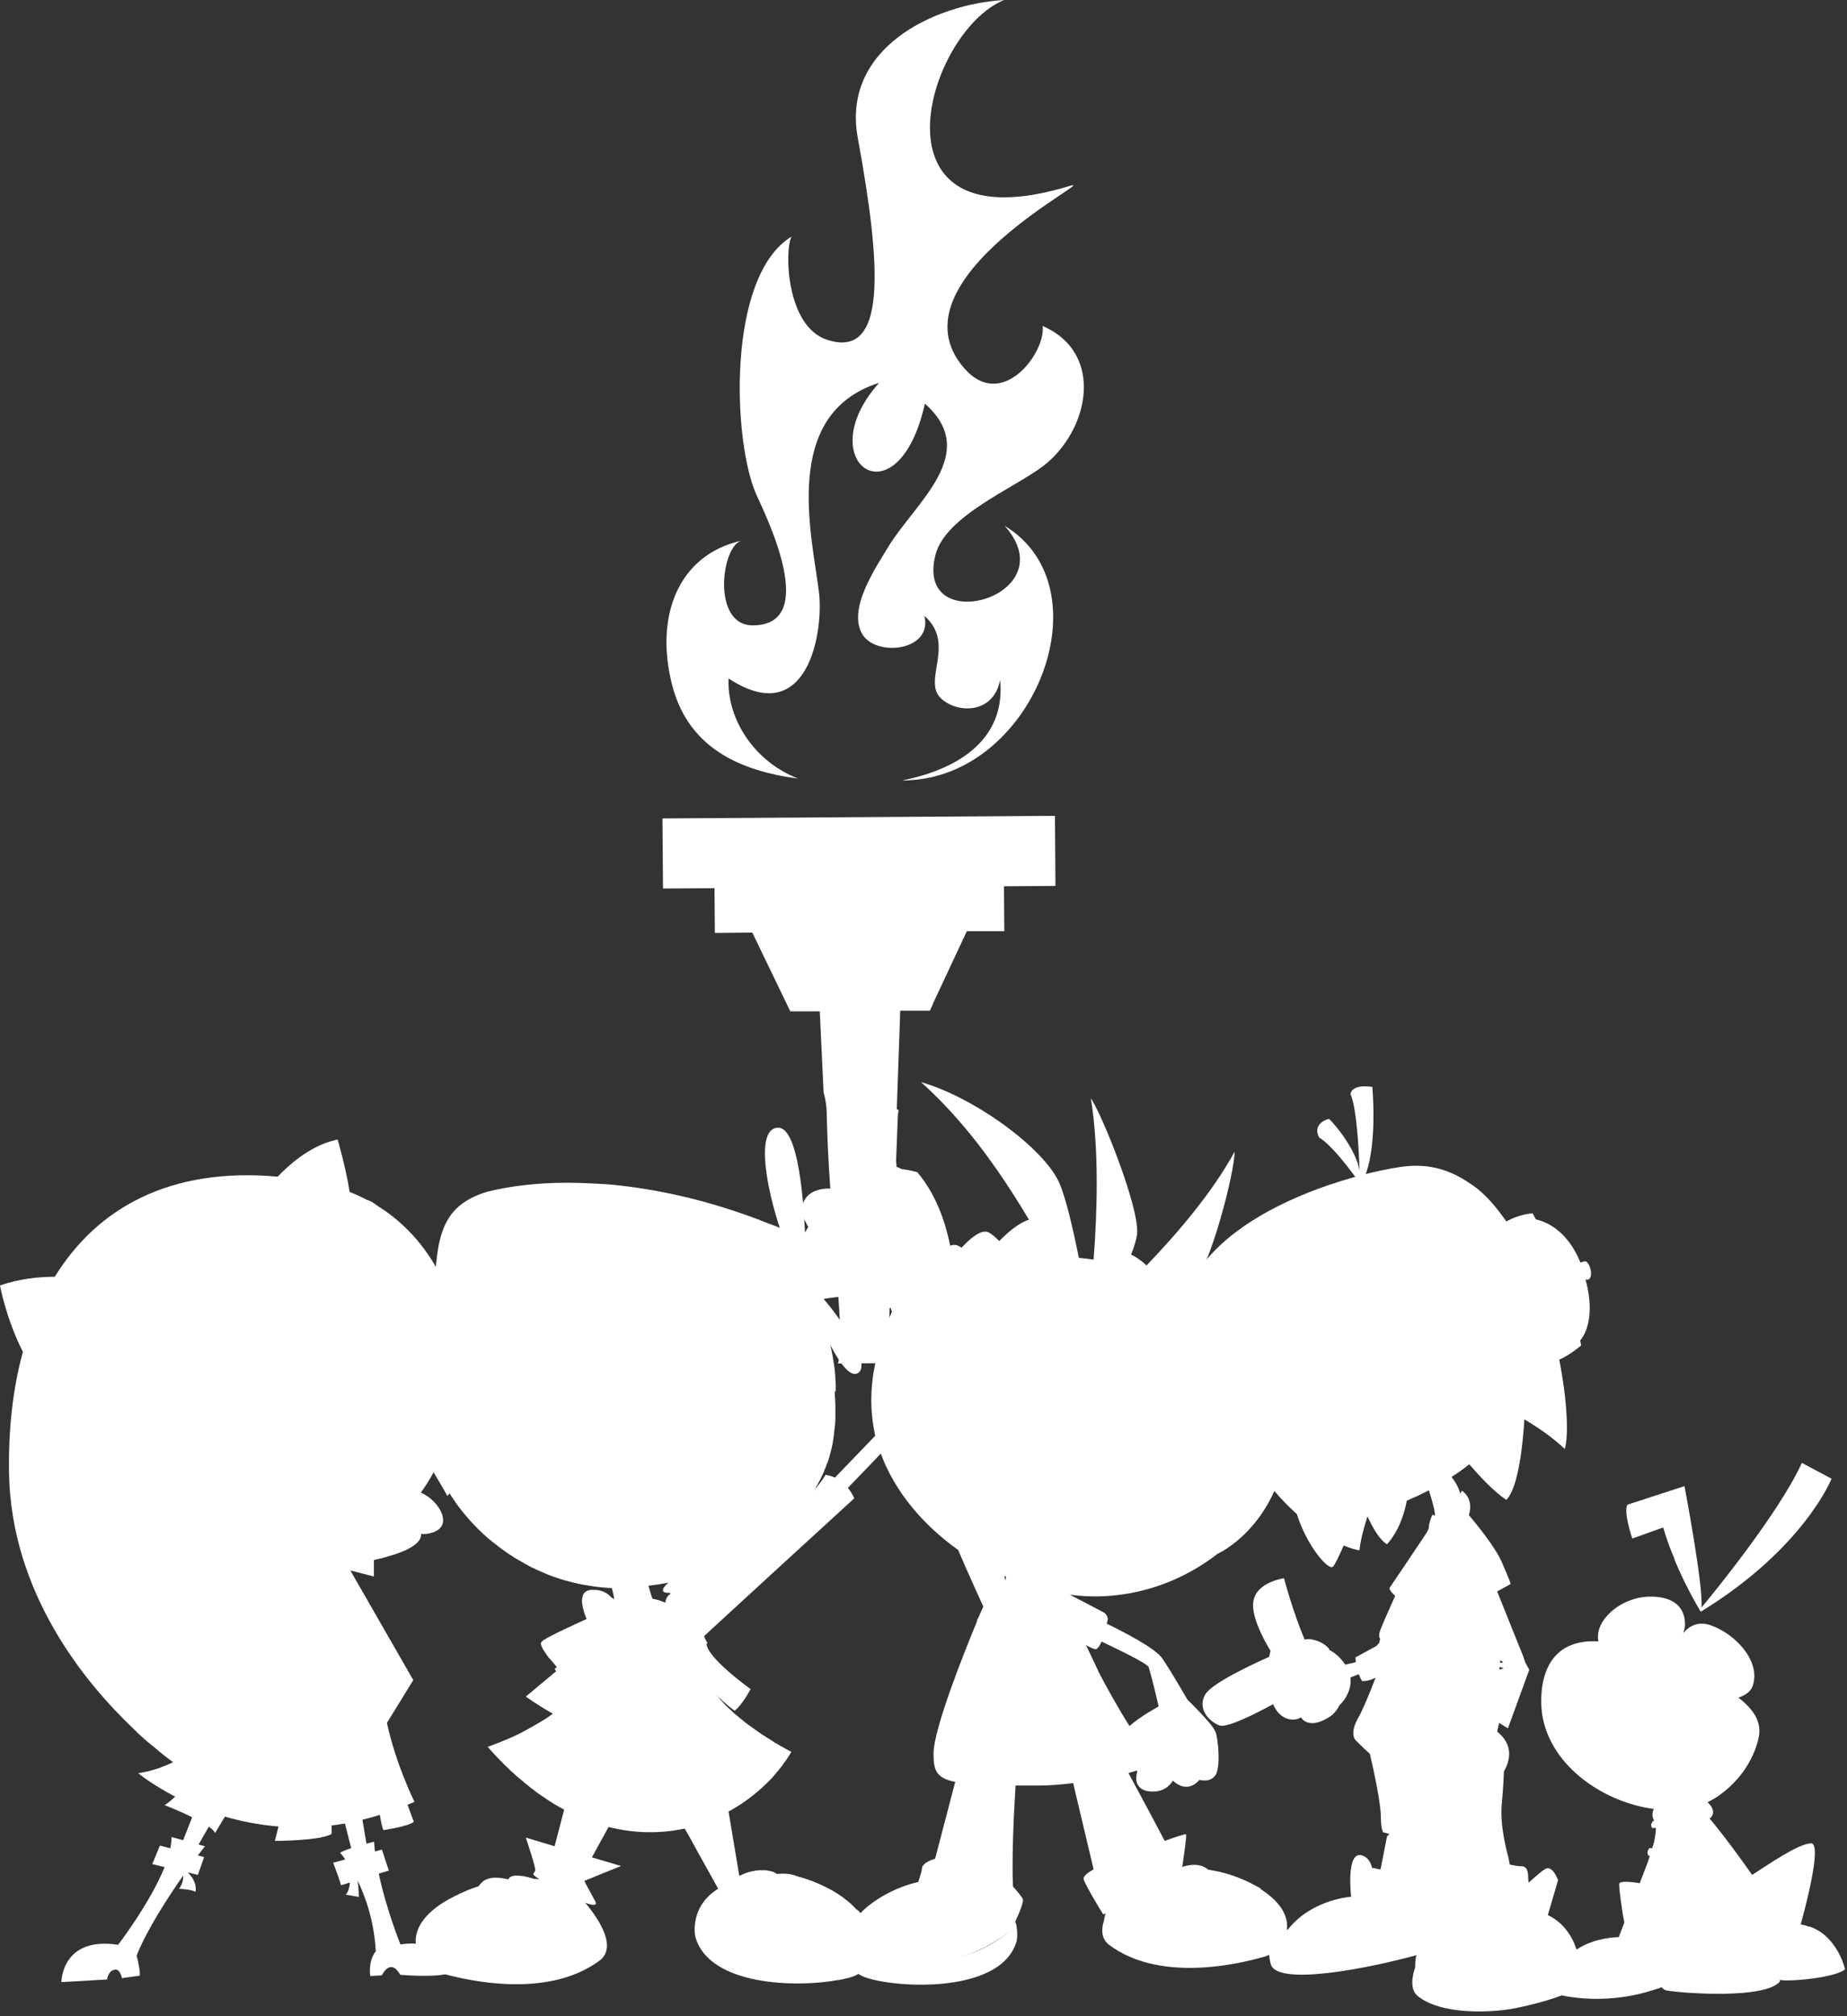
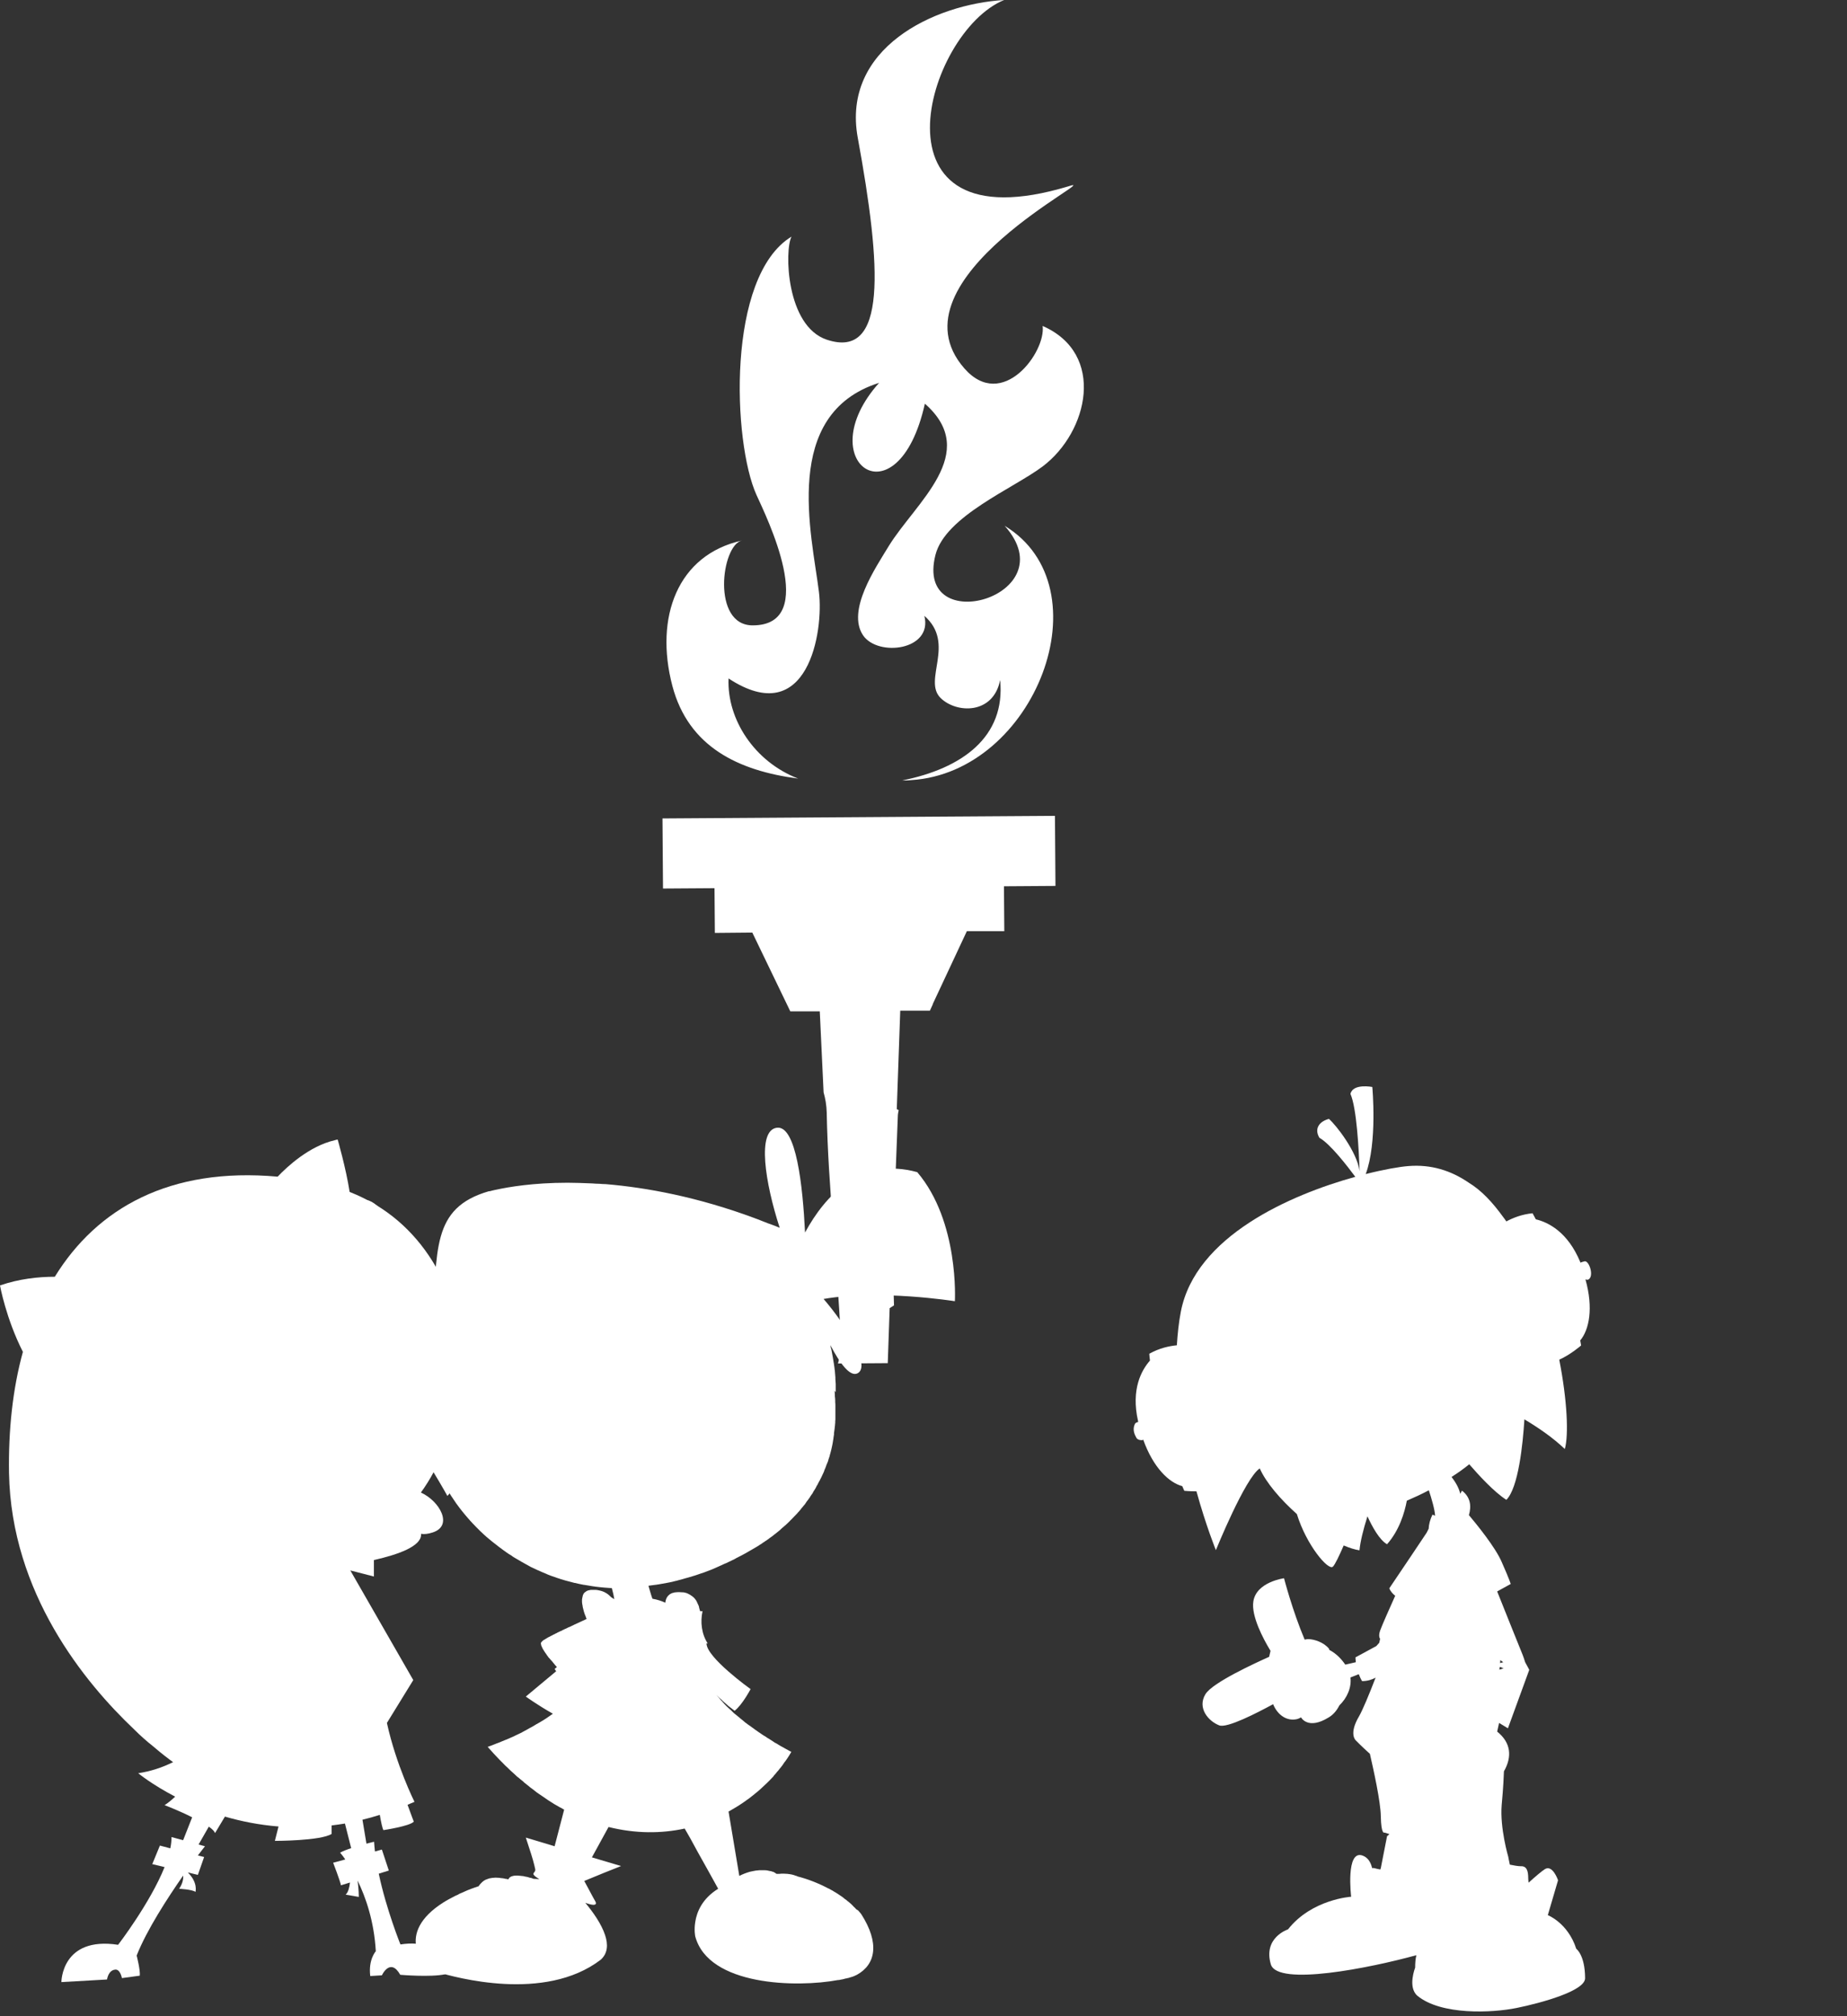
<svg xmlns="http://www.w3.org/2000/svg" width="372" height="406" viewBox="0 0 372 406" fill="none">
  <rect x="0" y="0" width="372" height="406" fill="#333333" stroke="none" />
  <path d="M187.848 202.204L194.729 187.499H202.274L202.204 178.453L212.578 178.383L212.473 164.271L133.429 164.795L133.534 178.907L143.908 178.837L143.978 187.849L151.522 187.779L159.172 203.637H165.11L165.878 219.948C166.227 221.171 166.472 222.533 166.507 224C166.786 239.229 168.672 254.354 169.336 269.583C169.406 271.399 169.196 273.041 168.777 274.542L178.802 274.473L179.186 263.4C179.5 263.225 179.745 263.016 180.059 262.841C179.64 250.162 180.374 237.518 180.828 224.769C180.828 224.315 180.932 223.93 181.002 223.511C180.863 223.476 180.758 223.371 180.618 223.336L181.317 203.497H187.29L187.883 202.204" fill="white" />
  <path d="M160.743 156.762C152.011 153.408 146.388 144.886 146.737 136.607C162.699 147.086 165.948 127.177 164.935 119.143C163.503 107.616 157.285 83.341 177.055 77.088C162.874 92.946 180.793 105.8 186.277 81.28C197.594 91.235 184.39 101.154 178.976 109.992C176.357 114.323 170.454 122.95 173.842 127.945C176.846 132.311 187.918 130.949 186.172 123.998C192.564 129.587 185.788 136.957 189.455 140.554C192.669 143.698 200.074 143.873 201.436 136.922C202.554 148.413 193.751 154.736 181.701 157.146C182.295 157.146 182.923 157.146 183.517 157.076C208.526 155.539 222.812 118.27 202.344 105.87C215.058 120.086 184.076 128.818 188.407 111.738C190.363 103.949 204.09 98.36 209.993 93.924C219.215 86.973 222.777 71.22 209.993 65.632C210.692 70.871 201.89 82.887 194.24 74.189C178.383 56.096 223.301 34.789 215.198 37.514C173.947 49.949 186.381 6.462 202.239 0C188.058 0.838 169.476 9.745 172.759 27.734C177.544 53.861 178.732 72.478 166.507 68.391C158.298 65.632 157.984 50.368 159.416 47.643C146.283 55.642 147.575 89.069 152.36 99.653C154.247 103.844 165.214 125.919 151.592 125.919C143.279 125.919 145.27 109.747 149.426 108.839C136.468 111.703 131.787 124.278 135.42 138.109C138.668 150.404 148.728 155.19 160.709 156.762H160.743Z" fill="white" />
-   <path d="M254.074 380.342C253.724 380.133 253.41 379.958 253.061 379.783C249.603 377.862 246.285 376.884 243.316 376.465C242.023 375.277 240.032 375.277 238.111 375.906C238.46 373.636 239.019 369.759 238.88 369.374C238.81 369.2 236.993 369.794 234.583 370.667C233.256 368.152 230.077 362.144 227.283 357.01C227.912 356.835 228.506 356.66 229.065 356.486L228.89 357.499C228.89 357.499 228.89 357.499 228.89 357.464C228.471 360.223 230.951 360.607 230.951 360.607C230.951 360.607 233.815 361.341 235.631 359.315C235.631 359.315 235.911 359.07 236.225 358.546C239.369 361.411 241.569 358.372 241.569 358.372C241.569 358.372 243.665 359.035 244.783 357.464C245.865 355.927 245.411 350.198 244.783 348.662C244.189 347.09 239.159 342.235 239.159 342.235C239.159 342.235 236.015 336.751 234.094 333.921C232.662 331.826 226.2 328.542 222.917 326.936C222.987 326.517 223.057 326.272 223.092 326.202C223.231 325.923 222.952 325.015 222.288 324.665C221.869 324.421 217.957 322.395 215.477 321.103C218.481 321.487 221.52 321.557 224.454 321.242C232.313 320.439 239.438 317.365 245.237 312.859C245.237 312.859 257.008 307.655 259.278 290.784C259.697 288.758 259.872 286.732 259.907 284.672C261.339 282.157 264.308 276.289 262.457 272.656C261.514 270.77 258.894 270.386 256.135 270.63C256.1 270.56 256.065 270.49 255.995 270.42C255.855 269.582 255.715 268.674 255.541 267.696C255.541 267.242 255.436 266.823 255.296 266.474C254.493 262.317 253.27 257.811 251.559 255.82C249.847 253.829 244.608 256.274 239.718 259.348C239.718 259.348 239.683 259.348 239.648 259.348C239.788 259.243 239.927 259.103 240.067 258.999C243.735 255.331 248.66 236.085 248.66 231.894C244.259 239.997 237.168 248.31 230.916 254.807C229.763 253.689 228.576 252.956 227.807 252.607C228.436 251.035 228.89 249.603 229.03 248.38C229.449 243.071 222.009 224.489 219.704 221.136C221.38 231.405 220.996 243.979 220.262 253.62C219.284 253.48 218.271 253.375 217.293 253.27C216.106 247.367 214.674 241.255 213.381 238.251C210.412 231.335 196.371 220.996 185.508 217.887C191.76 223.546 198.851 231.475 207.234 245.586C205.243 246.215 203.077 248.031 201.261 249.882C200.388 249.009 199.654 248.415 199.095 248.136C197.768 247.507 195.777 248.974 193.681 251.209C193.192 250.93 192.773 250.721 192.494 250.686C190.643 250.336 186.521 253.794 183.098 258.44L181.771 253.585C181.771 253.585 186.94 249.847 184.285 243.874C184.495 243.525 184.705 243.176 184.844 242.792C186.556 238.915 183.273 235.911 180.548 234.933C180.897 229.379 169.755 227.807 173.038 233.431C171.641 233.361 169.371 233.57 168.009 235.526C167.38 236.469 167.275 237.867 167.554 239.334C165.773 239.229 161.617 239.473 161.442 243.979C162.455 247.297 164.236 249.323 166.192 249.847C167.694 252.257 170.873 255.611 176.531 254.248C177.23 256.589 178.313 260.081 179.64 264.168C178.871 265.74 178.348 267.312 178.033 268.849C172.724 282.226 177.37 292.6 177.37 292.6C180.129 300.215 185.857 307.026 192.983 312.091C194.624 316.038 198.048 323.478 198.048 323.478C198.048 323.478 197.768 324.141 197.244 325.294C197 325.783 196.755 326.272 196.546 326.796L196.93 326.097C194.31 332.385 188.023 348.068 188.023 353.098C188.023 356.416 188.512 358.023 192.389 358.791L188.337 374.265C186.696 374.719 185.683 375.557 185.683 376.186C185.683 376.64 185.333 377.757 184.949 378.945C180.199 379.993 175.204 382.857 172.689 385.896C168.952 391.485 169.685 395.606 173.283 397.702C177.474 400.112 201.471 402.278 204.754 390.856C204.754 390.856 205.033 389.668 204.754 387.992C202.134 389.738 197.978 393.231 192.773 394.069C197.593 393.301 202.134 389.738 204.754 387.992C204.754 387.677 204.614 387.328 204.474 386.909C204.963 385.896 206.396 382.787 205.941 382.228C205.732 381.984 205.138 381.041 204.02 379.853C203.776 374.788 204.125 366.091 204.544 359.524C206.046 359.524 207.688 359.524 209.434 359.524C211.181 359.524 213.556 359.35 216.141 359.035L220.262 376.395C219.284 376.954 218.202 377.688 218.237 378.281C218.306 379.085 221.52 384.429 222.114 385.337C222.149 385.442 222.183 385.477 222.183 385.477L222.673 385.232C222.533 385.686 222.428 386.175 222.358 386.699C221.764 388.516 221.834 390.262 223.231 391.485C234.129 399.833 251.664 394.838 254.842 393.93C258.056 393.021 263.365 386.35 253.794 380.307L254.074 380.342ZM231.335 335.633C232.243 338.637 233.361 343.597 233.361 343.597C233.361 343.597 229.554 345.658 227.493 347.544C225.152 343.876 222.777 339.545 221.066 336.262C221.136 336.367 221.171 336.471 221.24 336.541L218.726 331.232C219.249 331.546 220.437 332.21 220.856 332.035C221.24 331.756 221.59 331.197 221.869 330.533C224.698 331.896 230.636 334.69 231.335 335.633ZM202.623 317.47C202.623 317.679 202.553 317.924 202.518 318.238C202.414 317.924 202.344 317.645 202.274 317.33C202.379 317.365 202.518 317.435 202.623 317.47Z" fill="white" />
-   <path d="M172.445 384.429C172.445 384.429 172.34 384.289 172.235 384.184C172.026 384.009 171.851 383.835 171.676 383.625C171.606 383.555 171.537 383.52 171.467 383.416C171.222 383.206 170.943 382.962 170.663 382.752C170.594 382.682 170.489 382.612 170.419 382.542C170.209 382.403 170 382.263 169.825 382.088C169.72 382.019 169.581 381.879 169.441 381.809C169.266 381.704 169.092 381.564 168.917 381.46C168.672 381.285 168.393 381.11 168.149 380.971C167.974 380.866 167.834 380.796 167.694 380.691C167.485 380.586 167.275 380.482 167.066 380.342C166.961 380.307 166.856 380.237 166.751 380.202C164.83 379.189 162.7 378.351 160.639 377.827C160.534 377.757 160.429 377.722 160.289 377.687C160.289 377.687 160.289 377.687 160.255 377.687C159.8 377.478 159.207 377.373 158.543 377.303C158.054 377.268 157.53 377.233 157.006 377.303H156.971C156.797 377.303 156.552 377.303 156.377 377.303C156.308 377.233 156.168 377.128 156.028 377.059C155.923 376.989 155.784 376.919 155.679 376.884C155.644 376.884 155.644 376.884 155.609 376.884C155.469 376.814 155.33 376.779 155.19 376.744C155.19 376.744 155.12 376.744 155.085 376.744C154.945 376.709 154.806 376.674 154.631 376.639C154.596 376.639 154.526 376.639 154.491 376.605C154.317 376.605 154.177 376.57 154.002 376.57C153.932 376.57 153.863 376.57 153.793 376.57C153.618 376.57 153.408 376.57 153.234 376.57C153.164 376.57 153.094 376.57 152.989 376.57C152.78 376.57 152.535 376.639 152.326 376.639C152.256 376.639 152.186 376.639 152.081 376.674C151.767 376.744 151.417 376.779 151.033 376.884C150.3 377.094 149.566 377.373 148.903 377.722L146.737 364.764C147.785 364.17 148.798 363.576 149.741 362.912C150.509 362.388 151.278 361.83 151.941 361.271C151.941 361.271 151.976 361.236 152.011 361.201C152.71 360.677 153.374 360.048 153.967 359.489C154.002 359.489 154.037 359.419 154.072 359.384C154.386 359.105 154.666 358.826 154.945 358.546C155.225 358.267 155.504 357.952 155.784 357.673C155.784 357.603 155.853 357.568 155.888 357.498C156.133 357.219 156.412 356.939 156.622 356.625C156.622 356.625 156.622 356.625 156.657 356.625C156.866 356.346 157.111 356.031 157.355 355.752C157.39 355.682 157.425 355.612 157.495 355.577C157.705 355.263 157.914 354.983 158.089 354.704C158.089 354.704 158.089 354.704 158.124 354.704C158.333 354.39 158.543 354.11 158.718 353.831C158.753 353.761 158.788 353.691 158.857 353.621C159.032 353.307 159.207 353.027 159.381 352.748C158.962 352.538 158.543 352.294 158.089 352.049C157.949 351.98 157.844 351.875 157.67 351.805C157.39 351.665 157.146 351.526 156.866 351.351C156.727 351.246 156.552 351.176 156.412 351.071C156.168 350.967 155.923 350.827 155.714 350.652C155.539 350.547 155.364 350.443 155.225 350.338C155.05 350.198 154.806 350.093 154.596 349.954C154.456 349.849 154.282 349.744 154.142 349.639C153.932 349.535 153.723 349.395 153.513 349.255C153.374 349.15 153.199 349.046 153.059 348.941C152.85 348.801 152.675 348.696 152.5 348.557C152.326 348.452 152.221 348.347 152.046 348.242C151.872 348.102 151.697 347.963 151.522 347.858C151.383 347.753 151.243 347.648 151.103 347.544C150.894 347.404 150.719 347.299 150.544 347.159C150.405 347.055 150.3 346.95 150.16 346.88C149.985 346.74 149.811 346.6 149.671 346.461C149.531 346.356 149.427 346.251 149.322 346.181C149.147 346.042 148.972 345.902 148.833 345.762C148.693 345.657 148.588 345.588 148.483 345.483C148.309 345.343 148.134 345.203 147.96 345.064C147.855 344.994 147.75 344.889 147.645 344.784L147.191 344.33C147.191 344.33 147.016 344.19 146.912 344.086C146.772 343.946 146.562 343.771 146.423 343.632C146.318 343.562 146.248 343.457 146.178 343.387C146.003 343.212 145.829 343.038 145.689 342.863C145.619 342.793 145.549 342.723 145.514 342.654C145.34 342.479 145.13 342.269 144.991 342.095C144.956 342.06 144.921 341.99 144.886 341.955C144.641 341.71 144.467 341.466 144.292 341.256C144.536 341.536 144.781 341.78 145.095 342.06C145.13 342.095 145.2 342.164 145.27 342.199C145.48 342.409 145.689 342.619 145.899 342.793C145.969 342.863 146.073 342.933 146.143 343.003C146.353 343.212 146.597 343.387 146.772 343.562C146.877 343.632 146.947 343.666 147.051 343.771C147.331 343.981 147.645 344.225 147.96 344.47C149.531 343.247 151.173 340.104 151.173 340.104C151.173 340.104 142.231 333.712 142.301 330.882C142.371 330.882 142.476 330.882 142.546 330.917C141.323 329.066 141.009 326.621 141.498 324.421C141.358 324.421 141.148 324.421 141.009 324.421C140.939 324.176 140.869 323.932 140.799 323.687C140.799 323.687 140.799 323.617 140.799 323.582C140.764 323.477 140.729 323.373 140.694 323.268C140.694 323.233 140.659 323.198 140.624 323.128C140.555 322.988 140.485 322.814 140.415 322.674C140.415 322.604 140.345 322.534 140.31 322.465C140.31 322.395 140.24 322.325 140.205 322.255C140.135 322.185 140.1 322.08 140.031 322.01C139.961 321.941 139.926 321.871 139.856 321.801C139.786 321.731 139.716 321.661 139.646 321.591C139.611 321.556 139.542 321.521 139.507 321.487C139.402 321.382 139.297 321.312 139.157 321.242C139.122 321.242 139.088 321.207 139.088 321.172C138.948 321.102 138.843 321.032 138.703 320.963C138.668 320.963 138.599 320.928 138.564 320.893C138.424 320.823 138.249 320.753 138.11 320.718C138.11 320.718 138.11 320.718 138.075 320.718C137.935 320.683 137.76 320.613 137.551 320.613C137.481 320.613 137.446 320.613 137.376 320.613C137.201 320.613 136.992 320.578 136.782 320.578C136.538 320.578 136.363 320.578 136.154 320.613C136.119 320.613 136.084 320.613 136.049 320.613C135.909 320.613 135.734 320.683 135.595 320.718C135.525 320.718 135.49 320.753 135.42 320.753C135.35 320.788 135.245 320.823 135.175 320.858C135.071 320.928 135.001 320.963 134.896 320.998C134.896 320.998 134.896 320.997 134.896 321.032C134.337 321.417 134.093 321.975 133.988 322.709C133.254 322.36 132.381 322.08 131.403 321.906C131.054 320.928 130.809 319.985 130.6 319.286C130.74 319.286 130.844 319.286 130.914 319.251C131.368 319.216 131.822 319.111 132.276 319.076C132.486 319.041 132.73 319.007 132.905 318.972C133.359 318.902 133.813 318.797 134.267 318.727C134.442 318.692 134.652 318.657 134.826 318.622C135.245 318.552 135.63 318.448 136.014 318.343C136.188 318.308 136.398 318.273 136.573 318.203C137.062 318.063 137.586 317.959 138.075 317.784C138.249 317.749 138.424 317.679 138.599 317.644C139.088 317.505 139.507 317.365 139.996 317.225C140.1 317.19 140.205 317.155 140.31 317.12C140.834 316.946 141.393 316.736 141.952 316.562C142.091 316.492 142.231 316.457 142.406 316.387C142.965 316.177 143.524 315.968 144.047 315.723C144.152 315.688 144.257 315.618 144.362 315.584C144.851 315.374 145.375 315.129 145.899 314.885C146.003 314.85 146.108 314.78 146.248 314.745C146.807 314.466 147.401 314.186 147.994 313.907C148.099 313.837 148.239 313.767 148.344 313.697C148.938 313.383 149.566 313.104 150.16 312.754C150.649 312.44 151.173 312.195 151.662 311.881C151.837 311.776 151.976 311.706 152.151 311.602C152.5 311.392 152.815 311.217 153.094 311.008C153.304 310.903 153.478 310.763 153.618 310.658C153.897 310.484 154.177 310.274 154.456 310.1C154.666 309.96 154.841 309.855 154.98 309.715C155.26 309.541 155.504 309.331 155.749 309.157C155.888 309.017 156.063 308.912 156.238 308.772C156.517 308.563 156.727 308.388 156.971 308.179C157.146 308.039 157.286 307.899 157.425 307.759C157.67 307.55 157.914 307.34 158.159 307.131C158.299 307.026 158.403 306.886 158.543 306.781C158.822 306.537 159.102 306.223 159.346 305.978C159.416 305.908 159.521 305.838 159.591 305.733C159.905 305.384 160.255 305.07 160.569 304.721C160.674 304.581 160.778 304.476 160.883 304.371C161.093 304.127 161.302 303.882 161.477 303.638C161.617 303.498 161.722 303.358 161.826 303.219C162.036 303.009 162.176 302.799 162.315 302.59C162.42 302.415 162.525 302.241 162.665 302.101C162.804 301.891 162.979 301.682 163.119 301.472C163.223 301.298 163.293 301.158 163.433 300.983C163.608 300.774 163.713 300.599 163.817 300.354C163.922 300.18 164.027 300.04 164.132 299.865C164.271 299.656 164.376 299.446 164.481 299.202C164.586 299.062 164.691 298.887 164.76 298.713C164.865 298.468 165.005 298.259 165.145 298.014C165.18 297.874 165.284 297.735 165.354 297.595C165.529 297.246 165.703 296.862 165.878 296.477C165.948 296.338 166.018 296.163 166.053 295.988C166.158 295.779 166.262 295.534 166.332 295.325C166.402 295.15 166.437 294.975 166.542 294.766C166.612 294.591 166.716 294.382 166.786 294.172C166.821 293.962 166.891 293.788 166.961 293.578C167.031 293.404 167.101 293.194 167.136 292.984C167.205 292.775 167.24 292.565 167.31 292.356C167.345 292.181 167.415 291.971 167.45 291.797C167.485 291.587 167.555 291.378 167.59 291.168C167.625 290.993 167.659 290.819 167.694 290.644C167.729 290.435 167.764 290.19 167.799 289.981C167.834 289.841 167.869 289.666 167.869 289.492C167.904 289.282 167.939 289.037 167.974 288.828C167.974 288.723 167.974 288.653 167.974 288.548C168.079 287.99 168.114 287.466 168.183 286.907C168.183 286.802 168.183 286.697 168.218 286.557C168.218 286.313 168.218 286.068 168.253 285.824C168.253 285.684 168.253 285.545 168.253 285.405C168.253 285.16 168.253 284.916 168.253 284.671V284.252C168.253 284.008 168.253 283.763 168.253 283.519V283.065C168.253 282.82 168.253 282.576 168.218 282.331C168.218 282.191 168.218 282.087 168.218 281.947C168.218 281.667 168.183 281.423 168.149 281.143C168.149 281.039 168.149 280.934 168.149 280.829C168.149 280.55 168.114 280.27 168.079 279.991C168.149 280.096 168.218 280.235 168.323 280.305C168.323 279.886 168.323 279.467 168.323 279.013C168.323 278.873 168.323 278.768 168.323 278.663C168.288 278.349 168.288 278 168.253 277.685C168.253 277.581 168.253 277.441 168.253 277.336C168.218 276.952 168.183 276.498 168.149 276.079C168.149 276.009 168.148 275.904 168.114 275.834C168.079 275.485 168.044 275.136 167.974 274.786C167.974 274.647 167.939 274.507 167.904 274.332C167.869 274.053 167.799 273.739 167.764 273.459C167.764 273.319 167.694 273.18 167.694 273.075C167.625 272.691 167.555 272.306 167.485 271.922C167.45 271.748 167.415 271.573 167.345 271.398C167.31 271.224 167.275 271.049 167.24 270.839C169.127 274.472 171.187 277.266 172.689 276.533C175.553 275.101 170.349 266.718 165.878 261.548C177.195 259.592 192.319 262.002 192.319 262.002C192.319 262.002 193.228 245.97 184.74 236.015C173.353 232.872 166.158 240.765 162.141 248.17C161.687 238.775 160.359 226.584 156.482 227.073C152.396 227.562 154.107 238.216 157.041 247.227C156.447 246.983 155.819 246.703 155.19 246.494C155.05 246.459 154.91 246.389 154.771 246.354C153.967 246.04 153.164 245.725 152.361 245.411C152.256 245.411 152.186 245.341 152.081 245.306C140.52 241.01 130.285 239.124 121.972 238.425H121.937C121.518 238.425 121.099 238.39 120.68 238.355C120.645 238.355 120.61 238.355 120.575 238.355C120.156 238.355 119.737 238.32 119.283 238.286C117.536 238.216 115.895 238.146 114.323 238.146C107.337 238.146 102.377 239.019 99.967 239.543C99.967 239.543 99.722 239.578 99.618 239.613C99.618 239.613 99.373 239.683 99.303 239.683C98.989 239.753 98.779 239.822 98.64 239.857H98.57H98.5H98.465C86.764 243.245 88.161 251.768 87.043 266.683C85.122 257.287 77.158 238.984 72.408 241.918C68.356 244.398 78.87 259.243 84.389 266.508C84.284 266.473 84.214 266.438 84.109 266.369C84.004 266.334 83.9 266.264 83.795 266.229C83.69 266.159 83.62 266.124 83.515 266.089C83.376 266.019 83.236 265.949 83.096 265.845C83.026 265.845 82.992 265.81 82.957 265.775C82.747 265.67 82.537 265.565 82.328 265.495C82.223 265.425 82.153 265.39 82.048 265.321C81.909 265.286 81.804 265.216 81.664 265.146C81.559 265.111 81.455 265.041 81.35 265.006C81.245 264.936 81.105 264.867 80.966 264.832C80.861 264.762 80.756 264.727 80.651 264.657C80.511 264.587 80.407 264.517 80.267 264.482C80.197 264.412 80.058 264.378 79.953 264.343C79.813 264.273 79.673 264.203 79.534 264.133C79.429 264.098 79.324 264.028 79.219 263.993C79.044 263.923 78.87 263.819 78.695 263.749C78.625 263.749 78.521 263.679 78.416 263.644C78.206 263.539 77.927 263.4 77.682 263.295C77.578 263.26 77.473 263.19 77.368 263.155C77.228 263.085 77.054 263.015 76.879 262.911C76.774 262.841 76.669 262.806 76.53 262.771C76.39 262.701 76.215 262.631 76.041 262.561L75.691 262.387C75.691 262.387 75.377 262.247 75.202 262.177C75.097 262.142 74.958 262.107 74.818 262.037C74.644 261.967 74.469 261.898 74.294 261.793C74.189 261.793 74.085 261.723 73.945 261.653C73.735 261.548 73.526 261.478 73.316 261.374C73.246 261.304 73.141 261.304 73.037 261.269C72.757 261.164 72.443 261.024 72.163 260.92C72.094 260.885 71.989 260.85 71.884 260.78C71.709 260.71 71.465 260.605 71.29 260.535C71.186 260.5 71.046 260.431 70.906 260.396C70.731 260.326 70.557 260.256 70.347 260.186C70.242 260.151 70.103 260.081 69.963 260.046C69.753 259.976 69.579 259.907 69.404 259.837C69.299 259.802 69.16 259.767 69.02 259.697C68.845 259.627 68.636 259.557 68.461 259.487C68.321 259.453 68.251 259.383 68.112 259.348C67.867 259.278 67.658 259.208 67.413 259.103C67.343 259.103 67.239 259.033 67.169 258.998C66.854 258.894 66.54 258.789 66.26 258.684C66.156 258.684 66.121 258.649 66.016 258.614C65.772 258.544 65.562 258.475 65.352 258.37C65.248 258.335 65.108 258.3 65.003 258.265C64.793 258.195 64.619 258.16 64.444 258.09C64.305 258.02 64.2 257.986 64.06 257.986C63.85 257.916 63.676 257.881 63.501 257.811C63.361 257.811 63.257 257.741 63.152 257.706C62.942 257.671 62.733 257.601 62.523 257.531C62.418 257.497 62.313 257.462 62.209 257.427C61.999 257.357 61.755 257.322 61.51 257.217C61.44 257.217 61.37 257.217 61.301 257.147C60.986 257.042 60.672 256.973 60.358 256.903C60.288 256.903 60.253 256.903 60.183 256.868C59.938 256.798 59.694 256.728 59.484 256.693C59.38 256.658 59.275 256.623 59.135 256.623C58.96 256.588 58.751 256.519 58.576 256.484C58.471 256.484 58.332 256.484 58.227 256.414C58.017 256.379 57.877 256.344 57.668 256.309C57.528 256.309 57.423 256.274 57.319 256.239C57.109 256.239 56.934 256.169 56.76 256.134C56.655 256.134 56.55 256.099 56.41 256.064C56.201 256.064 55.991 255.995 55.782 255.995C55.677 255.995 55.607 255.96 55.537 255.96C55.258 255.925 54.944 255.89 54.664 255.855C54.594 255.855 54.559 255.855 54.489 255.855C54.28 255.82 54.035 255.785 53.826 255.785C53.721 255.785 53.651 255.785 53.546 255.785C53.372 255.785 53.197 255.785 52.987 255.75C52.883 255.75 52.778 255.75 52.673 255.75C52.498 255.75 52.324 255.75 52.184 255.75C52.079 255.75 51.974 255.75 51.87 255.75C51.695 255.75 51.52 255.75 51.346 255.75H51.066C50.892 255.75 50.717 255.75 50.508 255.75C50.438 255.75 50.368 255.75 50.298 255.75C50.053 255.75 49.809 255.75 49.564 255.82H49.495C49.285 255.82 49.075 255.855 48.866 255.89C48.796 255.89 48.691 255.89 48.621 255.925C48.482 255.925 48.307 255.96 48.167 255.995C48.062 255.995 47.993 256.029 47.923 256.064L47.504 256.134C47.504 256.134 47.329 256.169 47.259 256.204C47.119 256.239 46.98 256.274 46.875 256.309C46.805 256.309 46.735 256.344 46.63 256.379C46.491 256.414 46.351 256.484 46.211 256.553C46.141 256.553 46.072 256.588 46.037 256.623C45.827 256.728 45.652 256.798 45.478 256.868L45.443 256.903C45.268 256.973 45.128 257.077 44.919 257.182C44.884 257.217 44.814 257.252 44.779 257.287C44.639 257.357 44.535 257.462 44.43 257.531C44.36 257.566 44.29 257.636 44.22 257.671C44.115 257.741 44.046 257.846 43.941 257.916C43.906 257.951 43.836 258.02 43.766 258.055C43.661 258.16 43.592 258.23 43.487 258.335C43.452 258.405 43.382 258.475 43.347 258.509C43.277 258.614 43.172 258.719 43.102 258.824C43.068 258.859 42.998 258.929 42.963 258.998C42.858 259.138 42.718 259.348 42.614 259.487C42.614 259.976 42.614 260.465 42.614 260.92C42.614 261.059 42.614 261.234 42.614 261.374C42.614 261.688 42.614 262.037 42.648 262.387C42.648 262.561 42.648 262.701 42.683 262.876C42.718 263.225 42.753 263.539 42.788 263.889C42.788 264.028 42.788 264.168 42.823 264.308C42.893 264.762 42.963 265.216 43.033 265.705C43.033 265.74 43.033 265.775 43.033 265.845C43.102 266.264 43.172 266.683 43.277 267.067C43.312 267.207 43.347 267.346 43.347 267.486C43.417 267.801 43.522 268.115 43.592 268.429C43.627 268.569 43.661 268.709 43.696 268.848C43.766 269.198 43.871 269.512 43.976 269.826C44.011 269.931 44.046 270.036 44.081 270.176C44.22 270.595 44.36 271.049 44.5 271.468C44.5 271.503 44.5 271.538 44.535 271.573C44.674 271.957 44.814 272.341 44.954 272.691C44.989 272.795 45.024 272.9 45.093 273.005C45.198 273.319 45.338 273.599 45.478 273.913C45.478 274.018 45.548 274.158 45.583 274.228C45.757 274.577 45.897 274.926 46.072 275.24C46.072 275.275 46.106 275.31 46.141 275.38C46.351 275.764 46.526 276.149 46.735 276.533C46.735 276.533 46.735 276.533 46.735 276.603C46.91 276.952 47.084 277.266 47.294 277.616C47.329 277.686 47.364 277.755 47.434 277.825C47.608 278.105 47.783 278.419 47.923 278.663C47.958 278.733 47.993 278.768 48.028 278.838C48.447 279.502 48.866 280.131 49.285 280.689C51.381 283.484 53.441 285.16 54.734 285.09C58.052 284.986 75.971 271.154 86.694 271.014C83.131 276.114 77.822 289.457 81.594 290.33C82.153 290.47 82.677 290.155 83.201 289.561C82.782 290.959 82.328 292.391 81.804 293.858C83.515 293.578 85.192 293.264 86.834 292.915C86.973 293.369 87.148 293.858 87.323 294.347C87.532 294.906 87.742 295.464 87.986 296.023C87.986 296.058 88.021 296.128 88.056 296.163C88.301 296.687 88.58 297.211 88.825 297.735C88.825 297.805 88.894 297.874 88.929 297.909C89.209 298.433 89.488 298.957 89.803 299.481C89.803 299.481 89.873 299.551 89.873 299.621C90.501 300.669 91.2 301.717 91.898 302.73C91.933 302.765 91.968 302.799 92.003 302.869C92.353 303.358 92.702 303.812 93.086 304.301C93.156 304.371 93.226 304.441 93.261 304.511C93.645 304.965 93.994 305.419 94.413 305.873C94.483 305.943 94.553 306.013 94.623 306.118C95.007 306.572 95.461 306.991 95.845 307.41C95.88 307.48 95.95 307.515 96.02 307.585C96.439 308.039 96.893 308.458 97.382 308.912C97.801 309.296 98.221 309.681 98.675 310.03C98.779 310.135 98.954 310.274 99.094 310.379C99.408 310.624 99.722 310.868 100.037 311.113C100.177 311.252 100.386 311.357 100.526 311.497C100.84 311.741 101.155 311.951 101.469 312.195C101.644 312.3 101.818 312.44 101.958 312.545C102.307 312.789 102.657 313.034 103.041 313.243C103.146 313.348 103.285 313.418 103.425 313.523C104.438 314.151 105.486 314.71 106.534 315.304C106.638 315.374 106.743 315.409 106.848 315.479C107.267 315.688 107.721 315.898 108.175 316.107C108.315 316.177 108.455 316.212 108.594 316.282C109.014 316.492 109.468 316.666 109.887 316.841C110.027 316.911 110.166 316.946 110.271 317.016C110.76 317.225 111.284 317.4 111.808 317.574C111.878 317.574 111.948 317.609 111.983 317.644C113.205 318.063 114.428 318.413 115.72 318.727C115.72 318.727 115.72 318.727 115.79 318.727C116.384 318.867 116.977 319.007 117.571 319.111C117.641 319.111 117.746 319.111 117.851 319.146C118.444 319.251 119.003 319.321 119.562 319.426C119.632 319.426 119.737 319.426 119.807 319.461C120.47 319.53 121.134 319.635 121.763 319.67C122.252 319.705 122.776 319.74 123.23 319.775C123.439 320.543 123.614 321.277 123.719 322.01C123.509 321.871 123.335 321.731 123.125 321.626C122.496 320.963 121.763 320.474 120.82 320.264C120.715 320.264 120.575 320.194 120.47 320.194C120.296 320.159 120.121 320.124 119.911 320.124C119.667 320.124 119.457 320.124 119.248 320.124C119.213 320.124 119.143 320.124 119.073 320.124C118.933 320.124 118.829 320.159 118.689 320.194C118.619 320.194 118.549 320.194 118.514 320.229C118.41 320.229 118.305 320.299 118.235 320.334C118.165 320.334 118.13 320.369 118.095 320.404C117.99 320.474 117.886 320.543 117.816 320.613C117.816 320.613 117.746 320.613 117.746 320.648C117.641 320.753 117.571 320.858 117.501 320.963C117.501 320.963 117.466 321.032 117.466 321.067C117.432 321.137 117.362 321.277 117.362 321.347C117.362 321.382 117.327 321.452 117.327 321.521C117.292 321.626 117.292 321.731 117.257 321.836C117.257 321.871 117.257 321.941 117.222 322.01V322.534C117.222 322.709 117.257 322.919 117.292 323.093C117.292 323.163 117.292 323.198 117.327 323.233C117.327 323.373 117.362 323.547 117.397 323.687C117.397 323.757 117.432 323.862 117.466 323.932C117.466 324.071 117.536 324.211 117.571 324.351C117.571 324.421 117.606 324.525 117.641 324.63C117.676 324.77 117.746 324.91 117.781 325.049C117.816 325.154 117.851 325.224 117.886 325.294C117.955 325.503 118.025 325.713 118.13 325.957C118.13 325.957 118.13 325.957 118.13 325.992C117.397 326.342 116.628 326.691 115.79 327.075C115.685 327.11 115.545 327.18 115.371 327.285C115.301 327.285 115.231 327.355 115.126 327.39C114.917 327.494 114.742 327.599 114.497 327.669C114.428 327.704 114.358 327.739 114.288 327.774C114.113 327.844 113.939 327.948 113.764 328.018C113.729 328.018 113.659 328.053 113.624 328.088C113.415 328.193 113.205 328.263 112.996 328.402C112.926 328.402 112.856 328.437 112.821 328.472C112.611 328.577 112.472 328.647 112.297 328.717C112.262 328.717 112.227 328.752 112.192 328.787C112.018 328.857 111.808 328.961 111.633 329.066C111.563 329.101 111.529 329.101 111.459 329.136C111.319 329.241 111.144 329.311 111.005 329.38L110.935 329.415C110.76 329.52 110.62 329.59 110.446 329.66C110.411 329.66 110.376 329.73 110.341 329.73C110.201 329.8 110.061 329.869 109.957 329.974H109.922C109.782 330.044 109.677 330.114 109.573 330.184C109.538 330.184 109.503 330.219 109.468 330.254C109.363 330.324 109.258 330.393 109.223 330.463C109.223 330.463 109.083 330.603 109.049 330.638C109.049 330.638 109.049 330.673 109.014 330.673C109.014 330.708 108.944 330.778 108.944 330.813C108.944 330.882 108.944 330.952 108.944 331.022C108.944 331.022 108.944 331.057 108.979 331.092C108.979 331.162 108.979 331.232 109.014 331.302C109.014 331.337 109.014 331.371 109.049 331.406C109.049 331.476 109.118 331.546 109.153 331.616C109.153 331.651 109.153 331.686 109.188 331.721C109.223 331.825 109.293 331.93 109.363 332.07C109.433 332.21 109.538 332.315 109.607 332.454C109.607 332.489 109.642 332.524 109.677 332.559C109.747 332.664 109.782 332.769 109.887 332.873C109.887 332.908 109.957 332.978 109.992 333.013C110.027 333.118 110.131 333.223 110.201 333.327C110.201 333.362 110.271 333.432 110.306 333.467C110.376 333.607 110.481 333.712 110.585 333.851H110.62C110.725 333.991 110.83 334.131 110.97 334.271C110.97 334.271 111.005 334.305 111.04 334.34C111.109 334.445 111.214 334.515 111.284 334.62C111.319 334.69 111.354 334.725 111.389 334.76C111.459 334.829 111.529 334.934 111.598 335.004C111.633 335.074 111.668 335.074 111.703 335.144C111.773 335.214 111.808 335.283 111.878 335.353L111.948 335.423C112.018 335.528 112.122 335.598 112.157 335.668C112.122 335.703 112.087 335.738 112.087 335.738C111.808 335.947 111.703 336.052 111.703 336.052L112.018 336.506L105.905 341.606C105.905 341.606 108.21 343.282 111.354 345.064C111.109 345.238 110.83 345.413 110.551 345.622C110.446 345.692 110.341 345.762 110.201 345.867C109.922 346.042 109.642 346.251 109.328 346.426C109.223 346.496 109.083 346.566 108.979 346.635C108.664 346.81 108.35 347.02 108.001 347.194C107.896 347.229 107.826 347.334 107.721 347.369C107.372 347.578 107.023 347.788 106.673 347.963C106.604 347.998 106.499 348.033 106.429 348.102C106.045 348.312 105.66 348.522 105.276 348.731C105.206 348.766 105.137 348.801 105.032 348.871C104.613 349.08 104.158 349.29 103.704 349.5C103.6 349.569 103.53 349.604 103.425 349.639C102.971 349.849 102.482 350.058 101.993 350.268C101.923 350.268 101.818 350.338 101.713 350.373C101.224 350.582 100.701 350.792 100.177 351.002C100.107 351.002 100.037 351.036 99.967 351.071C99.408 351.316 98.814 351.525 98.221 351.735C98.64 352.224 99.059 352.643 99.443 353.097L100.037 353.726C100.246 353.936 100.456 354.18 100.666 354.39C100.91 354.634 101.155 354.879 101.399 355.123C101.574 355.298 101.713 355.472 101.888 355.612C102.202 355.892 102.447 356.136 102.726 356.416C102.866 356.555 103.006 356.66 103.146 356.8C103.425 357.044 103.739 357.324 104.019 357.603C104.124 357.708 104.228 357.813 104.368 357.883C104.682 358.162 105.032 358.441 105.346 358.686C105.416 358.756 105.521 358.861 105.591 358.93C105.94 359.21 106.289 359.489 106.604 359.734C106.673 359.804 106.743 359.874 106.813 359.908C107.162 360.153 107.512 360.432 107.861 360.712C107.931 360.747 108.001 360.817 108.036 360.852C108.385 361.096 108.769 361.375 109.153 361.62C109.188 361.62 109.223 361.69 109.258 361.69C109.642 361.969 110.027 362.214 110.376 362.458C110.411 362.458 110.446 362.528 110.481 362.528C110.865 362.773 111.249 363.017 111.633 363.262C111.633 363.262 111.633 363.262 111.703 363.297C112.087 363.506 112.472 363.751 112.856 363.96H112.891C113.135 364.1 113.38 364.24 113.624 364.379L111.703 371.749L105.905 370.003C105.905 370.003 106.219 370.981 106.604 372.169C106.848 372.937 107.127 373.74 107.337 374.509C107.547 375.277 107.721 375.976 107.791 376.325C107.896 376.779 107.582 376.954 107.477 377.163C107.337 377.373 107.442 377.652 108.629 378.386C108.28 378.351 107.931 378.316 107.547 378.316H107.477C107.267 378.246 107.093 378.176 106.918 378.106C106.918 378.106 106.813 378.106 106.778 378.106C106.604 378.037 106.429 378.002 106.219 377.932C105.94 377.897 105.66 377.827 105.381 377.757H105.346C105.102 377.757 104.857 377.687 104.682 377.687H104.613C104.368 377.652 104.193 377.652 104.019 377.652H103.984C103.809 377.652 103.635 377.687 103.495 377.687C102.866 377.792 102.517 378.072 102.377 378.421C102.237 378.386 102.098 378.351 101.993 378.316C101.958 378.316 101.888 378.316 101.853 378.316C101.609 378.246 101.399 378.211 101.155 378.176C101.12 378.176 101.085 378.176 101.05 378.176C100.631 378.106 100.246 378.072 99.862 378.072H99.757C99.373 378.072 98.989 378.141 98.605 378.211H98.57C98.325 378.281 98.116 378.386 97.906 378.456H97.871C97.522 378.63 97.208 378.84 96.963 379.119C96.928 379.119 96.893 379.154 96.893 379.189C96.719 379.364 96.544 379.539 96.404 379.783C96.404 379.783 96.404 379.783 96.369 379.818H96.334C95.88 379.958 95.426 380.132 94.937 380.307C94.867 380.307 94.832 380.342 94.763 380.377C94.343 380.517 93.959 380.691 93.575 380.866C93.47 380.901 93.331 380.971 93.191 381.041C92.841 381.18 92.492 381.32 92.178 381.53C92.038 381.599 91.898 381.634 91.759 381.704C91.305 381.949 90.85 382.193 90.362 382.438C90.012 382.647 89.663 382.822 89.349 383.031C79.429 389.284 84.983 396.2 88.266 397.143C91.549 398.086 109.677 403.255 120.994 394.593C122.426 393.301 122.496 391.519 121.868 389.633C121.134 387.398 119.457 385.022 117.886 383.136C120.75 384.184 119.911 382.857 119.911 382.857L119.422 381.984L117.676 378.735L121.588 377.128L125.081 375.731L119.213 373.985L122.566 367.872C128.05 369.235 133.185 369.2 137.9 368.187L138.983 370.073L140.624 373.077L142.441 376.325L143.838 378.84L144.641 380.307C141.428 382.298 140.345 384.953 140.031 386.978C139.751 388.69 140.031 389.912 140.031 389.912C142.72 399.867 160.464 400.251 168.812 398.68C168.882 398.68 168.917 398.68 168.987 398.68C169.161 398.645 169.301 398.61 169.476 398.575C169.581 398.575 169.72 398.54 169.825 398.505C169.965 398.505 170.07 398.435 170.209 398.4C170.349 398.4 170.489 398.33 170.594 398.33C170.698 398.295 170.803 398.261 170.908 398.261C171.048 398.226 171.187 398.156 171.327 398.121C171.397 398.121 171.467 398.086 171.572 398.051C171.711 398.016 171.851 397.981 171.956 397.911C172.026 397.911 172.061 397.876 172.13 397.841C172.305 397.772 172.445 397.702 172.584 397.632C176.392 395.536 177.195 391.24 173.458 385.407C173.283 385.162 173.039 384.918 172.829 384.673L172.445 384.429Z" fill="white" />
-   <path d="M189.42 269.023C188.687 269.198 188.023 269.547 187.779 269.687C187.709 269.617 187.604 269.582 187.534 269.547C187.429 269.442 187.255 269.303 187.01 269.023C186.067 267.975 187.255 264.203 184.041 264.273C181.212 264.832 177.824 270.56 182.295 271.433C186.766 272.341 184.041 274.332 184.041 274.332C182.365 277.895 184.949 280.096 184.949 280.096L168.149 297.525C167.59 297.246 166.961 297.071 166.262 296.966C165.738 297.875 165.005 298.853 164.167 299.831C163.957 300.11 163.713 300.355 163.468 300.634C163.224 300.878 162.979 301.158 162.735 301.402C162.735 301.402 162.735 301.402 162.735 301.437C162.63 301.542 126.129 321.067 134.861 320.718C136.782 322.185 135.071 332.769 137.481 333.467C139.262 331.686 172.061 301.682 172.061 301.682C172.061 301.682 171.641 300.669 170.768 299.586C176.427 293.753 184.041 285.789 187.15 282.156C187.15 282.156 187.36 282.401 187.744 282.715C187.814 282.785 187.883 282.855 187.988 282.89C187.988 282.89 188.023 282.89 188.023 282.925C191.167 285.44 194.974 284.078 198.048 279.153C198.048 279.153 198.851 279.292 200.074 279.397C201.331 279.502 202.449 279.502 203.392 279.432C206.012 279.292 208.666 278.594 209.19 276.533C209.784 275.206 209.435 273.948 209.435 273.948C209.435 273.948 209.33 274.193 209.085 274.542C207.653 270.211 198.607 274.961 198.607 274.961L198.537 274.402C198.537 274.402 210.378 267.137 206.396 263.155C201.401 258.23 196.057 269.827 195.777 270.211C195.219 269.687 194.31 269.303 194.31 269.303C194.31 269.303 201.576 257.951 194.59 256.763C189.211 255.89 189.525 268.045 189.49 268.883L189.42 269.023Z" fill="white" />
+   <path d="M172.445 384.429C172.445 384.429 172.34 384.289 172.235 384.184C172.026 384.009 171.851 383.835 171.676 383.625C171.606 383.555 171.537 383.52 171.467 383.416C171.222 383.206 170.943 382.962 170.663 382.752C170.594 382.682 170.489 382.612 170.419 382.542C170.209 382.403 170 382.263 169.825 382.088C169.72 382.019 169.581 381.879 169.441 381.809C169.266 381.704 169.092 381.564 168.917 381.46C168.672 381.285 168.393 381.11 168.149 380.971C167.974 380.866 167.834 380.796 167.694 380.691C167.485 380.586 167.275 380.482 167.066 380.342C166.961 380.307 166.856 380.237 166.751 380.202C164.83 379.189 162.7 378.351 160.639 377.827C160.534 377.757 160.429 377.722 160.289 377.687C160.289 377.687 160.289 377.687 160.255 377.687C159.8 377.478 159.207 377.373 158.543 377.303C158.054 377.268 157.53 377.233 157.006 377.303H156.971C156.797 377.303 156.552 377.303 156.377 377.303C156.308 377.233 156.168 377.128 156.028 377.059C155.923 376.989 155.784 376.919 155.679 376.884C155.644 376.884 155.644 376.884 155.609 376.884C155.469 376.814 155.33 376.779 155.19 376.744C155.19 376.744 155.12 376.744 155.085 376.744C154.945 376.709 154.806 376.674 154.631 376.639C154.596 376.639 154.526 376.639 154.491 376.605C154.317 376.605 154.177 376.57 154.002 376.57C153.932 376.57 153.863 376.57 153.793 376.57C153.618 376.57 153.408 376.57 153.234 376.57C153.164 376.57 153.094 376.57 152.989 376.57C152.78 376.57 152.535 376.639 152.326 376.639C152.256 376.639 152.186 376.639 152.081 376.674C151.767 376.744 151.417 376.779 151.033 376.884C150.3 377.094 149.566 377.373 148.903 377.722L146.737 364.764C147.785 364.17 148.798 363.576 149.741 362.912C150.509 362.388 151.278 361.83 151.941 361.271C151.941 361.271 151.976 361.236 152.011 361.201C152.71 360.677 153.374 360.048 153.967 359.489C154.002 359.489 154.037 359.419 154.072 359.384C154.386 359.105 154.666 358.826 154.945 358.546C155.225 358.267 155.504 357.952 155.784 357.673C155.784 357.603 155.853 357.568 155.888 357.498C156.133 357.219 156.412 356.939 156.622 356.625C156.622 356.625 156.622 356.625 156.657 356.625C156.866 356.346 157.111 356.031 157.355 355.752C157.39 355.682 157.425 355.612 157.495 355.577C157.705 355.263 157.914 354.983 158.089 354.704C158.089 354.704 158.089 354.704 158.124 354.704C158.333 354.39 158.543 354.11 158.718 353.831C158.753 353.761 158.788 353.691 158.857 353.621C159.032 353.307 159.207 353.027 159.381 352.748C158.962 352.538 158.543 352.294 158.089 352.049C157.949 351.98 157.844 351.875 157.67 351.805C157.39 351.665 157.146 351.526 156.866 351.351C156.727 351.246 156.552 351.176 156.412 351.071C156.168 350.967 155.923 350.827 155.714 350.652C155.539 350.547 155.364 350.443 155.225 350.338C155.05 350.198 154.806 350.093 154.596 349.954C154.456 349.849 154.282 349.744 154.142 349.639C153.932 349.535 153.723 349.395 153.513 349.255C153.374 349.15 153.199 349.046 153.059 348.941C152.85 348.801 152.675 348.696 152.5 348.557C152.326 348.452 152.221 348.347 152.046 348.242C151.872 348.102 151.697 347.963 151.522 347.858C151.383 347.753 151.243 347.648 151.103 347.544C150.894 347.404 150.719 347.299 150.544 347.159C150.405 347.055 150.3 346.95 150.16 346.88C149.985 346.74 149.811 346.6 149.671 346.461C149.531 346.356 149.427 346.251 149.322 346.181C149.147 346.042 148.972 345.902 148.833 345.762C148.693 345.657 148.588 345.588 148.483 345.483C148.309 345.343 148.134 345.203 147.96 345.064C147.855 344.994 147.75 344.889 147.645 344.784L147.191 344.33C147.191 344.33 147.016 344.19 146.912 344.086C146.772 343.946 146.562 343.771 146.423 343.632C146.318 343.562 146.248 343.457 146.178 343.387C146.003 343.212 145.829 343.038 145.689 342.863C145.619 342.793 145.549 342.723 145.514 342.654C145.34 342.479 145.13 342.269 144.991 342.095C144.956 342.06 144.921 341.99 144.886 341.955C144.641 341.71 144.467 341.466 144.292 341.256C144.536 341.536 144.781 341.78 145.095 342.06C145.13 342.095 145.2 342.164 145.27 342.199C145.48 342.409 145.689 342.619 145.899 342.793C145.969 342.863 146.073 342.933 146.143 343.003C146.353 343.212 146.597 343.387 146.772 343.562C146.877 343.632 146.947 343.666 147.051 343.771C147.331 343.981 147.645 344.225 147.96 344.47C149.531 343.247 151.173 340.104 151.173 340.104C151.173 340.104 142.231 333.712 142.301 330.882C142.371 330.882 142.476 330.882 142.546 330.917C141.323 329.066 141.009 326.621 141.498 324.421C141.358 324.421 141.148 324.421 141.009 324.421C140.939 324.176 140.869 323.932 140.799 323.687C140.799 323.687 140.799 323.617 140.799 323.582C140.764 323.477 140.729 323.373 140.694 323.268C140.694 323.233 140.659 323.198 140.624 323.128C140.555 322.988 140.485 322.814 140.415 322.674C140.415 322.604 140.345 322.534 140.31 322.465C140.31 322.395 140.24 322.325 140.205 322.255C140.135 322.185 140.1 322.08 140.031 322.01C139.961 321.941 139.926 321.871 139.856 321.801C139.786 321.731 139.716 321.661 139.646 321.591C139.611 321.556 139.542 321.521 139.507 321.487C139.402 321.382 139.297 321.312 139.157 321.242C139.122 321.242 139.088 321.207 139.088 321.172C138.948 321.102 138.843 321.032 138.703 320.963C138.668 320.963 138.599 320.928 138.564 320.893C138.424 320.823 138.249 320.753 138.11 320.718C138.11 320.718 138.11 320.718 138.075 320.718C137.935 320.683 137.76 320.613 137.551 320.613C137.481 320.613 137.446 320.613 137.376 320.613C137.201 320.613 136.992 320.578 136.782 320.578C136.538 320.578 136.363 320.578 136.154 320.613C136.119 320.613 136.084 320.613 136.049 320.613C135.909 320.613 135.734 320.683 135.595 320.718C135.525 320.718 135.49 320.753 135.42 320.753C135.35 320.788 135.245 320.823 135.175 320.858C135.071 320.928 135.001 320.963 134.896 320.998C134.896 320.998 134.896 320.997 134.896 321.032C134.337 321.417 134.093 321.975 133.988 322.709C133.254 322.36 132.381 322.08 131.403 321.906C131.054 320.928 130.809 319.985 130.6 319.286C130.74 319.286 130.844 319.286 130.914 319.251C131.368 319.216 131.822 319.111 132.276 319.076C132.486 319.041 132.73 319.007 132.905 318.972C133.359 318.902 133.813 318.797 134.267 318.727C134.442 318.692 134.652 318.657 134.826 318.622C135.245 318.552 135.63 318.448 136.014 318.343C136.188 318.308 136.398 318.273 136.573 318.203C137.062 318.063 137.586 317.959 138.075 317.784C138.249 317.749 138.424 317.679 138.599 317.644C139.088 317.505 139.507 317.365 139.996 317.225C140.1 317.19 140.205 317.155 140.31 317.12C140.834 316.946 141.393 316.736 141.952 316.562C142.091 316.492 142.231 316.457 142.406 316.387C142.965 316.177 143.524 315.968 144.047 315.723C144.152 315.688 144.257 315.618 144.362 315.584C144.851 315.374 145.375 315.129 145.899 314.885C146.003 314.85 146.108 314.78 146.248 314.745C146.807 314.466 147.401 314.186 147.994 313.907C148.099 313.837 148.239 313.767 148.344 313.697C148.938 313.383 149.566 313.104 150.16 312.754C150.649 312.44 151.173 312.195 151.662 311.881C151.837 311.776 151.976 311.706 152.151 311.602C152.5 311.392 152.815 311.217 153.094 311.008C153.304 310.903 153.478 310.763 153.618 310.658C153.897 310.484 154.177 310.274 154.456 310.1C154.666 309.96 154.841 309.855 154.98 309.715C155.26 309.541 155.504 309.331 155.749 309.157C155.888 309.017 156.063 308.912 156.238 308.772C156.517 308.563 156.727 308.388 156.971 308.179C157.146 308.039 157.286 307.899 157.425 307.759C157.67 307.55 157.914 307.34 158.159 307.131C158.299 307.026 158.403 306.886 158.543 306.781C158.822 306.537 159.102 306.223 159.346 305.978C159.416 305.908 159.521 305.838 159.591 305.733C159.905 305.384 160.255 305.07 160.569 304.721C160.674 304.581 160.778 304.476 160.883 304.371C161.093 304.127 161.302 303.882 161.477 303.638C161.617 303.498 161.722 303.358 161.826 303.219C162.036 303.009 162.176 302.799 162.315 302.59C162.42 302.415 162.525 302.241 162.665 302.101C162.804 301.891 162.979 301.682 163.119 301.472C163.223 301.298 163.293 301.158 163.433 300.983C163.608 300.774 163.713 300.599 163.817 300.354C163.922 300.18 164.027 300.04 164.132 299.865C164.271 299.656 164.376 299.446 164.481 299.202C164.586 299.062 164.691 298.887 164.76 298.713C164.865 298.468 165.005 298.259 165.145 298.014C165.18 297.874 165.284 297.735 165.354 297.595C165.529 297.246 165.703 296.862 165.878 296.477C165.948 296.338 166.018 296.163 166.053 295.988C166.158 295.779 166.262 295.534 166.332 295.325C166.402 295.15 166.437 294.975 166.542 294.766C166.612 294.591 166.716 294.382 166.786 294.172C166.821 293.962 166.891 293.788 166.961 293.578C167.031 293.404 167.101 293.194 167.136 292.984C167.205 292.775 167.24 292.565 167.31 292.356C167.345 292.181 167.415 291.971 167.45 291.797C167.485 291.587 167.555 291.378 167.59 291.168C167.625 290.993 167.659 290.819 167.694 290.644C167.729 290.435 167.764 290.19 167.799 289.981C167.834 289.841 167.869 289.666 167.869 289.492C167.904 289.282 167.939 289.037 167.974 288.828C167.974 288.723 167.974 288.653 167.974 288.548C168.079 287.99 168.114 287.466 168.183 286.907C168.183 286.802 168.183 286.697 168.218 286.557C168.218 286.313 168.218 286.068 168.253 285.824C168.253 285.684 168.253 285.545 168.253 285.405C168.253 285.16 168.253 284.916 168.253 284.671V284.252C168.253 284.008 168.253 283.763 168.253 283.519V283.065C168.253 282.82 168.253 282.576 168.218 282.331C168.218 282.191 168.218 282.087 168.218 281.947C168.218 281.667 168.183 281.423 168.149 281.143C168.149 281.039 168.149 280.934 168.149 280.829C168.149 280.55 168.114 280.27 168.079 279.991C168.149 280.096 168.218 280.235 168.323 280.305C168.323 279.886 168.323 279.467 168.323 279.013C168.323 278.873 168.323 278.768 168.323 278.663C168.288 278.349 168.288 278 168.253 277.685C168.253 277.581 168.253 277.441 168.253 277.336C168.218 276.952 168.183 276.498 168.149 276.079C168.149 276.009 168.148 275.904 168.114 275.834C168.079 275.485 168.044 275.136 167.974 274.786C167.974 274.647 167.939 274.507 167.904 274.332C167.869 274.053 167.799 273.739 167.764 273.459C167.764 273.319 167.694 273.18 167.694 273.075C167.625 272.691 167.555 272.306 167.485 271.922C167.45 271.748 167.415 271.573 167.345 271.398C167.31 271.224 167.275 271.049 167.24 270.839C169.127 274.472 171.187 277.266 172.689 276.533C175.553 275.101 170.349 266.718 165.878 261.548C177.195 259.592 192.319 262.002 192.319 262.002C192.319 262.002 193.228 245.97 184.74 236.015C173.353 232.872 166.158 240.765 162.141 248.17C161.687 238.775 160.359 226.584 156.482 227.073C152.396 227.562 154.107 238.216 157.041 247.227C156.447 246.983 155.819 246.703 155.19 246.494C155.05 246.459 154.91 246.389 154.771 246.354C153.967 246.04 153.164 245.725 152.361 245.411C152.256 245.411 152.186 245.341 152.081 245.306C140.52 241.01 130.285 239.124 121.972 238.425H121.937C121.518 238.425 121.099 238.39 120.68 238.355C120.645 238.355 120.61 238.355 120.575 238.355C120.156 238.355 119.737 238.32 119.283 238.286C117.536 238.216 115.895 238.146 114.323 238.146C107.337 238.146 102.377 239.019 99.967 239.543C99.967 239.543 99.722 239.578 99.618 239.613C99.618 239.613 99.373 239.683 99.303 239.683C98.989 239.753 98.779 239.822 98.64 239.857H98.57H98.5H98.465C86.764 243.245 88.161 251.768 87.043 266.683C85.122 257.287 77.158 238.984 72.408 241.918C68.356 244.398 78.87 259.243 84.389 266.508C84.284 266.473 84.214 266.438 84.109 266.369C84.004 266.334 83.9 266.264 83.795 266.229C83.69 266.159 83.62 266.124 83.515 266.089C83.376 266.019 83.236 265.949 83.096 265.845C83.026 265.845 82.992 265.81 82.957 265.775C82.747 265.67 82.537 265.565 82.328 265.495C82.223 265.425 82.153 265.39 82.048 265.321C81.909 265.286 81.804 265.216 81.664 265.146C81.559 265.111 81.455 265.041 81.35 265.006C81.245 264.936 81.105 264.867 80.966 264.832C80.861 264.762 80.756 264.727 80.651 264.657C80.511 264.587 80.407 264.517 80.267 264.482C80.197 264.412 80.058 264.378 79.953 264.343C79.813 264.273 79.673 264.203 79.534 264.133C79.429 264.098 79.324 264.028 79.219 263.993C79.044 263.923 78.87 263.819 78.695 263.749C78.625 263.749 78.521 263.679 78.416 263.644C78.206 263.539 77.927 263.4 77.682 263.295C77.578 263.26 77.473 263.19 77.368 263.155C77.228 263.085 77.054 263.015 76.879 262.911C76.774 262.841 76.669 262.806 76.53 262.771C76.39 262.701 76.215 262.631 76.041 262.561L75.691 262.387C75.691 262.387 75.377 262.247 75.202 262.177C75.097 262.142 74.958 262.107 74.818 262.037C74.644 261.967 74.469 261.898 74.294 261.793C74.189 261.793 74.085 261.723 73.945 261.653C73.735 261.548 73.526 261.478 73.316 261.374C73.246 261.304 73.141 261.304 73.037 261.269C72.757 261.164 72.443 261.024 72.163 260.92C72.094 260.885 71.989 260.85 71.884 260.78C71.709 260.71 71.465 260.605 71.29 260.535C71.186 260.5 71.046 260.431 70.906 260.396C70.731 260.326 70.557 260.256 70.347 260.186C70.242 260.151 70.103 260.081 69.963 260.046C69.753 259.976 69.579 259.907 69.404 259.837C69.299 259.802 69.16 259.767 69.02 259.697C68.845 259.627 68.636 259.557 68.461 259.487C68.321 259.453 68.251 259.383 68.112 259.348C67.867 259.278 67.658 259.208 67.413 259.103C67.343 259.103 67.239 259.033 67.169 258.998C66.854 258.894 66.54 258.789 66.26 258.684C66.156 258.684 66.121 258.649 66.016 258.614C65.772 258.544 65.562 258.475 65.352 258.37C65.248 258.335 65.108 258.3 65.003 258.265C64.793 258.195 64.619 258.16 64.444 258.09C64.305 258.02 64.2 257.986 64.06 257.986C63.85 257.916 63.676 257.881 63.501 257.811C63.361 257.811 63.257 257.741 63.152 257.706C62.942 257.671 62.733 257.601 62.523 257.531C62.418 257.497 62.313 257.462 62.209 257.427C61.999 257.357 61.755 257.322 61.51 257.217C61.44 257.217 61.37 257.217 61.301 257.147C60.986 257.042 60.672 256.973 60.358 256.903C60.288 256.903 60.253 256.903 60.183 256.868C59.938 256.798 59.694 256.728 59.484 256.693C59.38 256.658 59.275 256.623 59.135 256.623C58.96 256.588 58.751 256.519 58.576 256.484C58.471 256.484 58.332 256.484 58.227 256.414C58.017 256.379 57.877 256.344 57.668 256.309C57.528 256.309 57.423 256.274 57.319 256.239C57.109 256.239 56.934 256.169 56.76 256.134C56.655 256.134 56.55 256.099 56.41 256.064C56.201 256.064 55.991 255.995 55.782 255.995C55.677 255.995 55.607 255.96 55.537 255.96C55.258 255.925 54.944 255.89 54.664 255.855C54.594 255.855 54.559 255.855 54.489 255.855C54.28 255.82 54.035 255.785 53.826 255.785C53.721 255.785 53.651 255.785 53.546 255.785C53.372 255.785 53.197 255.785 52.987 255.75C52.883 255.75 52.778 255.75 52.673 255.75C52.498 255.75 52.324 255.75 52.184 255.75C52.079 255.75 51.974 255.75 51.87 255.75C51.695 255.75 51.52 255.75 51.346 255.75H51.066C50.892 255.75 50.717 255.75 50.508 255.75C50.438 255.75 50.368 255.75 50.298 255.75C50.053 255.75 49.809 255.75 49.564 255.82H49.495C49.285 255.82 49.075 255.855 48.866 255.89C48.796 255.89 48.691 255.89 48.621 255.925C48.482 255.925 48.307 255.96 48.167 255.995L47.504 256.134C47.504 256.134 47.329 256.169 47.259 256.204C47.119 256.239 46.98 256.274 46.875 256.309C46.805 256.309 46.735 256.344 46.63 256.379C46.491 256.414 46.351 256.484 46.211 256.553C46.141 256.553 46.072 256.588 46.037 256.623C45.827 256.728 45.652 256.798 45.478 256.868L45.443 256.903C45.268 256.973 45.128 257.077 44.919 257.182C44.884 257.217 44.814 257.252 44.779 257.287C44.639 257.357 44.535 257.462 44.43 257.531C44.36 257.566 44.29 257.636 44.22 257.671C44.115 257.741 44.046 257.846 43.941 257.916C43.906 257.951 43.836 258.02 43.766 258.055C43.661 258.16 43.592 258.23 43.487 258.335C43.452 258.405 43.382 258.475 43.347 258.509C43.277 258.614 43.172 258.719 43.102 258.824C43.068 258.859 42.998 258.929 42.963 258.998C42.858 259.138 42.718 259.348 42.614 259.487C42.614 259.976 42.614 260.465 42.614 260.92C42.614 261.059 42.614 261.234 42.614 261.374C42.614 261.688 42.614 262.037 42.648 262.387C42.648 262.561 42.648 262.701 42.683 262.876C42.718 263.225 42.753 263.539 42.788 263.889C42.788 264.028 42.788 264.168 42.823 264.308C42.893 264.762 42.963 265.216 43.033 265.705C43.033 265.74 43.033 265.775 43.033 265.845C43.102 266.264 43.172 266.683 43.277 267.067C43.312 267.207 43.347 267.346 43.347 267.486C43.417 267.801 43.522 268.115 43.592 268.429C43.627 268.569 43.661 268.709 43.696 268.848C43.766 269.198 43.871 269.512 43.976 269.826C44.011 269.931 44.046 270.036 44.081 270.176C44.22 270.595 44.36 271.049 44.5 271.468C44.5 271.503 44.5 271.538 44.535 271.573C44.674 271.957 44.814 272.341 44.954 272.691C44.989 272.795 45.024 272.9 45.093 273.005C45.198 273.319 45.338 273.599 45.478 273.913C45.478 274.018 45.548 274.158 45.583 274.228C45.757 274.577 45.897 274.926 46.072 275.24C46.072 275.275 46.106 275.31 46.141 275.38C46.351 275.764 46.526 276.149 46.735 276.533C46.735 276.533 46.735 276.533 46.735 276.603C46.91 276.952 47.084 277.266 47.294 277.616C47.329 277.686 47.364 277.755 47.434 277.825C47.608 278.105 47.783 278.419 47.923 278.663C47.958 278.733 47.993 278.768 48.028 278.838C48.447 279.502 48.866 280.131 49.285 280.689C51.381 283.484 53.441 285.16 54.734 285.09C58.052 284.986 75.971 271.154 86.694 271.014C83.131 276.114 77.822 289.457 81.594 290.33C82.153 290.47 82.677 290.155 83.201 289.561C82.782 290.959 82.328 292.391 81.804 293.858C83.515 293.578 85.192 293.264 86.834 292.915C86.973 293.369 87.148 293.858 87.323 294.347C87.532 294.906 87.742 295.464 87.986 296.023C87.986 296.058 88.021 296.128 88.056 296.163C88.301 296.687 88.58 297.211 88.825 297.735C88.825 297.805 88.894 297.874 88.929 297.909C89.209 298.433 89.488 298.957 89.803 299.481C89.803 299.481 89.873 299.551 89.873 299.621C90.501 300.669 91.2 301.717 91.898 302.73C91.933 302.765 91.968 302.799 92.003 302.869C92.353 303.358 92.702 303.812 93.086 304.301C93.156 304.371 93.226 304.441 93.261 304.511C93.645 304.965 93.994 305.419 94.413 305.873C94.483 305.943 94.553 306.013 94.623 306.118C95.007 306.572 95.461 306.991 95.845 307.41C95.88 307.48 95.95 307.515 96.02 307.585C96.439 308.039 96.893 308.458 97.382 308.912C97.801 309.296 98.221 309.681 98.675 310.03C98.779 310.135 98.954 310.274 99.094 310.379C99.408 310.624 99.722 310.868 100.037 311.113C100.177 311.252 100.386 311.357 100.526 311.497C100.84 311.741 101.155 311.951 101.469 312.195C101.644 312.3 101.818 312.44 101.958 312.545C102.307 312.789 102.657 313.034 103.041 313.243C103.146 313.348 103.285 313.418 103.425 313.523C104.438 314.151 105.486 314.71 106.534 315.304C106.638 315.374 106.743 315.409 106.848 315.479C107.267 315.688 107.721 315.898 108.175 316.107C108.315 316.177 108.455 316.212 108.594 316.282C109.014 316.492 109.468 316.666 109.887 316.841C110.027 316.911 110.166 316.946 110.271 317.016C110.76 317.225 111.284 317.4 111.808 317.574C111.878 317.574 111.948 317.609 111.983 317.644C113.205 318.063 114.428 318.413 115.72 318.727C115.72 318.727 115.72 318.727 115.79 318.727C116.384 318.867 116.977 319.007 117.571 319.111C117.641 319.111 117.746 319.111 117.851 319.146C118.444 319.251 119.003 319.321 119.562 319.426C119.632 319.426 119.737 319.426 119.807 319.461C120.47 319.53 121.134 319.635 121.763 319.67C122.252 319.705 122.776 319.74 123.23 319.775C123.439 320.543 123.614 321.277 123.719 322.01C123.509 321.871 123.335 321.731 123.125 321.626C122.496 320.963 121.763 320.474 120.82 320.264C120.715 320.264 120.575 320.194 120.47 320.194C120.296 320.159 120.121 320.124 119.911 320.124C119.667 320.124 119.457 320.124 119.248 320.124C119.213 320.124 119.143 320.124 119.073 320.124C118.933 320.124 118.829 320.159 118.689 320.194C118.619 320.194 118.549 320.194 118.514 320.229C118.41 320.229 118.305 320.299 118.235 320.334C118.165 320.334 118.13 320.369 118.095 320.404C117.99 320.474 117.886 320.543 117.816 320.613C117.816 320.613 117.746 320.613 117.746 320.648C117.641 320.753 117.571 320.858 117.501 320.963C117.501 320.963 117.466 321.032 117.466 321.067C117.432 321.137 117.362 321.277 117.362 321.347C117.362 321.382 117.327 321.452 117.327 321.521C117.292 321.626 117.292 321.731 117.257 321.836C117.257 321.871 117.257 321.941 117.222 322.01V322.534C117.222 322.709 117.257 322.919 117.292 323.093C117.292 323.163 117.292 323.198 117.327 323.233C117.327 323.373 117.362 323.547 117.397 323.687C117.397 323.757 117.432 323.862 117.466 323.932C117.466 324.071 117.536 324.211 117.571 324.351C117.571 324.421 117.606 324.525 117.641 324.63C117.676 324.77 117.746 324.91 117.781 325.049C117.816 325.154 117.851 325.224 117.886 325.294C117.955 325.503 118.025 325.713 118.13 325.957C118.13 325.957 118.13 325.957 118.13 325.992C117.397 326.342 116.628 326.691 115.79 327.075C115.685 327.11 115.545 327.18 115.371 327.285C115.301 327.285 115.231 327.355 115.126 327.39C114.917 327.494 114.742 327.599 114.497 327.669C114.428 327.704 114.358 327.739 114.288 327.774C114.113 327.844 113.939 327.948 113.764 328.018C113.729 328.018 113.659 328.053 113.624 328.088C113.415 328.193 113.205 328.263 112.996 328.402C112.926 328.402 112.856 328.437 112.821 328.472C112.611 328.577 112.472 328.647 112.297 328.717C112.262 328.717 112.227 328.752 112.192 328.787C112.018 328.857 111.808 328.961 111.633 329.066C111.563 329.101 111.529 329.101 111.459 329.136C111.319 329.241 111.144 329.311 111.005 329.38L110.935 329.415C110.76 329.52 110.62 329.59 110.446 329.66C110.411 329.66 110.376 329.73 110.341 329.73C110.201 329.8 110.061 329.869 109.957 329.974H109.922C109.782 330.044 109.677 330.114 109.573 330.184C109.538 330.184 109.503 330.219 109.468 330.254C109.363 330.324 109.258 330.393 109.223 330.463C109.223 330.463 109.083 330.603 109.049 330.638C109.049 330.638 109.049 330.673 109.014 330.673C109.014 330.708 108.944 330.778 108.944 330.813C108.944 330.882 108.944 330.952 108.944 331.022C108.944 331.022 108.944 331.057 108.979 331.092C108.979 331.162 108.979 331.232 109.014 331.302C109.014 331.337 109.014 331.371 109.049 331.406C109.049 331.476 109.118 331.546 109.153 331.616C109.153 331.651 109.153 331.686 109.188 331.721C109.223 331.825 109.293 331.93 109.363 332.07C109.433 332.21 109.538 332.315 109.607 332.454C109.607 332.489 109.642 332.524 109.677 332.559C109.747 332.664 109.782 332.769 109.887 332.873C109.887 332.908 109.957 332.978 109.992 333.013C110.027 333.118 110.131 333.223 110.201 333.327C110.201 333.362 110.271 333.432 110.306 333.467C110.376 333.607 110.481 333.712 110.585 333.851H110.62C110.725 333.991 110.83 334.131 110.97 334.271C110.97 334.271 111.005 334.305 111.04 334.34C111.109 334.445 111.214 334.515 111.284 334.62C111.319 334.69 111.354 334.725 111.389 334.76C111.459 334.829 111.529 334.934 111.598 335.004C111.633 335.074 111.668 335.074 111.703 335.144C111.773 335.214 111.808 335.283 111.878 335.353L111.948 335.423C112.018 335.528 112.122 335.598 112.157 335.668C112.122 335.703 112.087 335.738 112.087 335.738C111.808 335.947 111.703 336.052 111.703 336.052L112.018 336.506L105.905 341.606C105.905 341.606 108.21 343.282 111.354 345.064C111.109 345.238 110.83 345.413 110.551 345.622C110.446 345.692 110.341 345.762 110.201 345.867C109.922 346.042 109.642 346.251 109.328 346.426C109.223 346.496 109.083 346.566 108.979 346.635C108.664 346.81 108.35 347.02 108.001 347.194C107.896 347.229 107.826 347.334 107.721 347.369C107.372 347.578 107.023 347.788 106.673 347.963C106.604 347.998 106.499 348.033 106.429 348.102C106.045 348.312 105.66 348.522 105.276 348.731C105.206 348.766 105.137 348.801 105.032 348.871C104.613 349.08 104.158 349.29 103.704 349.5C103.6 349.569 103.53 349.604 103.425 349.639C102.971 349.849 102.482 350.058 101.993 350.268C101.923 350.268 101.818 350.338 101.713 350.373C101.224 350.582 100.701 350.792 100.177 351.002C100.107 351.002 100.037 351.036 99.967 351.071C99.408 351.316 98.814 351.525 98.221 351.735C98.64 352.224 99.059 352.643 99.443 353.097L100.037 353.726C100.246 353.936 100.456 354.18 100.666 354.39C100.91 354.634 101.155 354.879 101.399 355.123C101.574 355.298 101.713 355.472 101.888 355.612C102.202 355.892 102.447 356.136 102.726 356.416C102.866 356.555 103.006 356.66 103.146 356.8C103.425 357.044 103.739 357.324 104.019 357.603C104.124 357.708 104.228 357.813 104.368 357.883C104.682 358.162 105.032 358.441 105.346 358.686C105.416 358.756 105.521 358.861 105.591 358.93C105.94 359.21 106.289 359.489 106.604 359.734C106.673 359.804 106.743 359.874 106.813 359.908C107.162 360.153 107.512 360.432 107.861 360.712C107.931 360.747 108.001 360.817 108.036 360.852C108.385 361.096 108.769 361.375 109.153 361.62C109.188 361.62 109.223 361.69 109.258 361.69C109.642 361.969 110.027 362.214 110.376 362.458C110.411 362.458 110.446 362.528 110.481 362.528C110.865 362.773 111.249 363.017 111.633 363.262C111.633 363.262 111.633 363.262 111.703 363.297C112.087 363.506 112.472 363.751 112.856 363.96H112.891C113.135 364.1 113.38 364.24 113.624 364.379L111.703 371.749L105.905 370.003C105.905 370.003 106.219 370.981 106.604 372.169C106.848 372.937 107.127 373.74 107.337 374.509C107.547 375.277 107.721 375.976 107.791 376.325C107.896 376.779 107.582 376.954 107.477 377.163C107.337 377.373 107.442 377.652 108.629 378.386C108.28 378.351 107.931 378.316 107.547 378.316H107.477C107.267 378.246 107.093 378.176 106.918 378.106C106.918 378.106 106.813 378.106 106.778 378.106C106.604 378.037 106.429 378.002 106.219 377.932C105.94 377.897 105.66 377.827 105.381 377.757H105.346C105.102 377.757 104.857 377.687 104.682 377.687H104.613C104.368 377.652 104.193 377.652 104.019 377.652H103.984C103.809 377.652 103.635 377.687 103.495 377.687C102.866 377.792 102.517 378.072 102.377 378.421C102.237 378.386 102.098 378.351 101.993 378.316C101.958 378.316 101.888 378.316 101.853 378.316C101.609 378.246 101.399 378.211 101.155 378.176C101.12 378.176 101.085 378.176 101.05 378.176C100.631 378.106 100.246 378.072 99.862 378.072H99.757C99.373 378.072 98.989 378.141 98.605 378.211H98.57C98.325 378.281 98.116 378.386 97.906 378.456H97.871C97.522 378.63 97.208 378.84 96.963 379.119C96.928 379.119 96.893 379.154 96.893 379.189C96.719 379.364 96.544 379.539 96.404 379.783C96.404 379.783 96.404 379.783 96.369 379.818H96.334C95.88 379.958 95.426 380.132 94.937 380.307C94.867 380.307 94.832 380.342 94.763 380.377C94.343 380.517 93.959 380.691 93.575 380.866C93.47 380.901 93.331 380.971 93.191 381.041C92.841 381.18 92.492 381.32 92.178 381.53C92.038 381.599 91.898 381.634 91.759 381.704C91.305 381.949 90.85 382.193 90.362 382.438C90.012 382.647 89.663 382.822 89.349 383.031C79.429 389.284 84.983 396.2 88.266 397.143C91.549 398.086 109.677 403.255 120.994 394.593C122.426 393.301 122.496 391.519 121.868 389.633C121.134 387.398 119.457 385.022 117.886 383.136C120.75 384.184 119.911 382.857 119.911 382.857L119.422 381.984L117.676 378.735L121.588 377.128L125.081 375.731L119.213 373.985L122.566 367.872C128.05 369.235 133.185 369.2 137.9 368.187L138.983 370.073L140.624 373.077L142.441 376.325L143.838 378.84L144.641 380.307C141.428 382.298 140.345 384.953 140.031 386.978C139.751 388.69 140.031 389.912 140.031 389.912C142.72 399.867 160.464 400.251 168.812 398.68C168.882 398.68 168.917 398.68 168.987 398.68C169.161 398.645 169.301 398.61 169.476 398.575C169.581 398.575 169.72 398.54 169.825 398.505C169.965 398.505 170.07 398.435 170.209 398.4C170.349 398.4 170.489 398.33 170.594 398.33C170.698 398.295 170.803 398.261 170.908 398.261C171.048 398.226 171.187 398.156 171.327 398.121C171.397 398.121 171.467 398.086 171.572 398.051C171.711 398.016 171.851 397.981 171.956 397.911C172.026 397.911 172.061 397.876 172.13 397.841C172.305 397.772 172.445 397.702 172.584 397.632C176.392 395.536 177.195 391.24 173.458 385.407C173.283 385.162 173.039 384.918 172.829 384.673L172.445 384.429Z" fill="white" />
  <path d="M90.187 301.123C95.706 295.639 100.596 251.908 70.417 239.997C69.683 235.212 68.007 229.449 68.007 229.449C67.797 229.484 67.623 229.519 67.413 229.588C62.279 230.776 57.843 234.898 55.921 236.924C34.23 234.968 19.56 243.246 11.038 257.078C7.719 257.078 3.842 257.497 0 258.824C0 258.824 1.188 265.461 4.611 272.202C2.55 279.677 1.677 287.955 1.816 296.617C2.27 320.823 17.08 338.812 27 348.207C28.258 349.465 29.515 350.583 30.842 351.63C32.589 353.132 33.986 354.18 34.859 354.809C32.694 355.892 30.353 356.66 27.838 357.044C27.838 357.044 30.528 359.28 35.278 361.76C34.545 362.459 33.811 363.052 33.148 363.471C33.148 363.471 36.012 364.554 38.701 365.917L36.885 370.527L34.545 369.898C34.545 370.597 34.475 371.365 34.3 372.169L32.205 371.61L30.668 375.347L33.148 375.941C30.214 383.241 23.787 391.589 23.787 391.589C12.365 389.843 12.365 399.099 12.365 399.099L21.551 398.575C21.726 397.632 22.215 396.654 23.228 396.584C24.241 396.514 24.555 398.296 24.555 398.296L28.153 397.807C28.293 396.724 27.524 393.755 27.524 393.755C29.55 388.62 33.706 382.228 36.885 377.653C36.955 378.351 36.78 379.259 36.082 380.307C36.082 380.307 38.736 380.447 39.365 380.936C39.365 380.936 39.924 379.085 37.828 377.024L39.854 377.513L41.111 373.915L39.854 373.601C40.727 372.448 41.286 371.75 41.286 371.75L39.994 371.4L42.055 367.803C42.718 368.257 43.172 368.711 43.312 369.095L45.303 365.777C48.551 366.72 52.149 367.453 56.096 367.768L55.362 370.667C55.362 370.667 64.584 370.667 66.784 369.27V367.558C67.692 367.453 68.601 367.314 69.474 367.174L70.731 372.134C69.858 372.413 69.055 372.728 68.496 373.042C68.496 373.042 68.915 373.496 69.544 374.404L67.099 375.068C67.099 375.068 68.496 378.666 68.671 379.609L70.487 379.05C70.382 379.993 70.138 381.041 69.614 381.495L72.268 381.949C72.268 381.949 72.268 380.377 72.024 378.666C73.665 382.019 75.342 386.839 75.691 392.882C75.691 392.882 74.154 394.558 74.573 397.877L76.914 397.737C76.914 397.737 78.59 394.069 80.616 397.632C80.616 397.632 86.694 398.156 89.663 397.527C89.663 397.527 89.977 390.087 80.651 391.519C80.651 391.519 77.787 384.429 76.285 377.268L78.311 376.64L76.914 372.413L75.517 372.798C75.447 372.134 75.377 371.47 75.342 370.841C75.342 370.841 74.713 370.981 73.805 371.226L73.002 366.406C74.154 366.126 75.307 365.812 76.495 365.427C76.774 367.034 77.019 368.152 77.228 368.501C77.228 368.501 82.572 367.698 83.341 366.79C83.341 366.79 82.817 365.427 82.083 363.402C82.537 363.192 82.991 363.017 83.48 362.808C83.48 362.808 79.778 355.403 77.927 346.915L83.236 338.288L70.557 316.212L75.307 317.435V314.117C80.302 312.999 84.703 311.357 84.808 309.087V308.842C85.436 308.947 86.205 308.877 87.148 308.563C91.374 307.201 88.51 302.206 84.773 300.529C85.751 299.167 86.624 297.77 87.323 296.443C89.104 299.377 90.117 301.228 90.117 301.228L90.187 301.123Z" fill="white" />
  <path d="M319.531 257.671C319.74 257.671 319.845 257.671 319.845 257.671C321.173 257.078 320.055 253.759 319.147 253.969C318.728 254.074 318.483 254.144 318.343 254.248C318.343 254.214 318.273 254.144 318.273 254.109C315.759 248.066 311.846 246.11 309.332 245.516C309.122 245.097 308.878 244.713 308.668 244.294C306.502 244.503 304.686 245.237 303.394 245.935C303.359 245.9 303.324 245.831 303.289 245.796C303.149 245.586 303.009 245.376 302.835 245.167C300.564 242.023 298.364 239.683 295.779 238.111C292.251 235.701 288.234 234.409 283.624 234.793C281.877 234.933 278.804 235.457 275.066 236.4C277.441 230.078 276.394 218.865 276.394 218.865C276.394 218.865 272.481 218.097 271.992 220.262C273.25 223.127 273.669 231.405 273.844 235.806C273.25 231.824 269.128 226.585 267.661 225.292C265.775 225.781 264.622 227.213 265.74 229.1C267.906 230.287 271.469 234.933 272.97 236.959C259.942 240.556 240.766 248.904 237.832 264.098C237.413 266.299 237.168 268.569 237.028 270.875C235.561 271.014 233.501 271.434 231.475 272.586C231.51 273.04 231.545 273.494 231.614 273.948C229.903 275.904 227.772 279.712 229.204 286.104C229.204 286.174 229.239 286.243 229.239 286.313C228.68 286.453 228.611 286.628 228.506 286.872C228.087 287.955 228.506 288.828 228.89 289.527C229.204 290.051 230.043 289.981 230.043 289.981C230.113 289.981 230.182 289.911 230.252 289.876C232.278 295.535 235.457 298.538 238.111 299.237C238.391 299.866 238.53 300.18 238.53 300.18C238.53 300.18 239.578 300.285 240.975 300.285C242.932 307.341 244.888 312.126 244.888 312.126C244.888 312.126 250.791 297.56 253.725 295.674C255.017 298.573 257.916 301.927 261.199 304.861C263.12 311.113 267.556 316.352 268.465 315.444C268.884 315.025 269.722 313.279 270.63 311.183C271.783 311.672 272.866 312.021 273.809 312.161C273.983 310.344 274.577 307.969 275.415 305.315C276.393 307.445 277.826 310.065 279.362 310.938C281.808 308.179 282.89 304.616 283.344 302.171C284.811 301.542 286.313 300.844 287.78 300.075C288.339 301.787 288.968 303.918 289.038 305.175C288.863 305.14 288.689 305.07 288.514 304.965C288.025 305.978 287.78 306.956 287.745 307.795C287.745 307.795 287.606 308.109 287.326 308.633C287.326 308.633 281.074 317.994 279.817 319.81C280.061 320.439 280.515 320.928 281.004 321.312C280.026 323.478 278.245 327.495 277.965 328.333C277.546 329.521 277.965 329.975 277.965 329.975L277.791 330.778L277.197 331.442L273.005 333.712C273.005 333.712 273.005 334.096 273.075 334.69L270.945 335.179C270.316 334.236 269.268 333.013 267.731 332.21C267.731 332.105 267.696 332.035 267.661 331.966C266.648 330.708 264.727 330.044 263.47 330.044C263.26 330.044 263.016 330.079 262.771 330.149C260.291 324.281 258.615 317.784 258.615 317.784C258.615 317.784 253.026 318.518 252.432 322.465C251.978 325.399 254.458 330.01 255.716 332.105C255.785 332.21 255.855 332.315 255.89 332.42L255.611 333.607C252.886 334.83 244.224 338.777 242.792 341.117C241.08 343.911 243.386 346.566 245.551 347.404C247.123 348.033 253.201 344.889 256.414 343.143C257.252 345.204 259.069 346.636 261.234 346.147C261.479 346.077 261.758 345.972 262.038 345.797C262.038 345.797 263.4 348.417 267.626 345.797C268.569 345.239 269.268 344.365 269.757 343.387C271.329 341.885 272.237 339.755 271.992 337.764C272.516 337.554 273.11 337.31 273.669 337.1C273.844 337.554 274.053 338.043 274.333 338.497C275.45 338.497 276.359 338.183 277.057 337.799C275.73 341.257 274.437 344.33 273.739 345.553C271.573 349.186 273.075 350.443 273.075 350.443C273.075 350.443 274.263 351.666 275.905 353.133C276.638 356.311 278.07 362.808 278.105 365.672C278.175 369.549 278.839 368.99 278.839 368.99L279.851 369.305L279.362 369.724L278.105 376.151C278.105 376.151 278.07 376.256 278 376.43C277.546 376.325 277.092 376.256 276.778 376.151C276.638 376.116 276.463 376.116 276.359 376.151C276.079 374.998 275.555 374.055 274.472 373.636C270.98 372.309 272.132 381.914 272.132 381.914C272.132 381.914 264.203 382.403 259.418 388.481C259.418 388.481 254.353 390.122 255.96 395.536C257.322 400.007 276.009 396.235 285.265 393.685C285.091 394.419 285.021 395.257 285.021 396.2C285.021 396.2 283.484 400.077 285.44 401.824C290.225 405.806 300.529 405.317 305.489 404.304C310.449 403.291 319.391 400.846 319.251 398.261C319.217 393.615 317.47 392.393 317.47 392.393C315.793 387.188 311.742 385.617 311.742 385.617L313.803 378.596C313.803 378.596 312.72 375.382 311.148 376.36C310.624 376.675 309.332 377.758 307.865 379.085C307.83 378.736 307.795 378.421 307.795 378.177C307.795 376.675 307.48 375.697 306.258 375.767C305.734 375.767 304.965 375.627 304.092 375.452C303.883 374.509 303.778 373.88 303.778 373.88C303.778 373.88 302.066 368.082 302.451 363.437C302.8 359.734 302.87 357.464 302.905 356.66C304.581 353.726 304.337 350.897 301.542 348.662L301.927 346.915C302.905 347.509 303.708 347.998 303.708 347.998L308.004 336.227C308.004 336.227 307.445 335.144 307.271 334.865C307.096 334.585 307.096 334.306 306.677 333.223C306.293 332.35 302.87 323.722 301.542 320.439C303.079 319.601 304.267 318.937 304.267 318.937C304.267 318.937 304.092 318.204 302.451 314.501C301.158 311.497 297.316 306.817 295.849 305.07C296.373 303.289 296.198 301.473 294.452 300.145C294.452 300.145 294.312 300.39 294.103 300.774C293.823 299.482 293.02 298.259 292.356 297.386C293.683 296.547 294.836 295.709 295.919 294.836C297.77 296.967 300.879 300.39 303.394 301.996C305.804 299.586 306.712 290.854 307.026 285.789C309.96 287.536 312.824 289.527 315.165 291.762C315.968 288.968 315.654 281.982 314.047 273.774C316.387 272.726 318.448 270.91 318.448 270.91C318.448 270.91 318.378 270.56 318.273 269.897C320.055 267.766 320.963 263.435 319.321 257.602L319.531 257.671ZM301.996 336.192C301.996 336.017 302.031 335.808 302.066 335.633L302.835 335.913L301.996 336.192ZM302.136 334.865C302.136 334.69 302.171 334.48 302.171 334.271L302.765 334.69L302.136 334.865Z" fill="white" />
-   <path d="M364.38 387.957C363.786 387.712 363.227 387.573 362.668 387.503C362.948 386.525 367.279 371.016 364.729 371.156C362.109 371.296 356.381 375.278 352.888 377.513C352.888 377.513 348.417 371.051 344.331 366.161C344.47 366.056 344.575 365.952 344.68 365.847C345.483 364.799 344.785 363.681 343.911 362.878C344.54 362.563 345.204 362.214 345.798 361.83C351.002 358.302 353.447 353.482 354.215 349.849C354.809 346.985 353.552 344.47 350.129 341.816C351.561 341.362 352.644 340.558 353.028 339.406C354.67 334.411 349.43 328.892 344.435 327.215C341.396 326.202 339.58 328.123 339.021 328.857C339.126 328.508 339.231 328.193 339.301 327.809C339.301 327.809 340.488 321.731 332.874 321.487C326.517 321.277 320.998 326.377 321.941 330.499C309.576 329.765 310.065 342.025 310.659 345.553C312.475 355.822 323.164 362.948 333.118 364.24C332.839 364.694 332.664 365.393 333.014 366.336C333.048 366.441 333.118 366.51 333.223 366.58H333.153C332.874 366.58 332.629 367.104 332.559 367.349C332.559 367.523 332.594 368.047 332.874 368.082C333.083 368.082 333.293 368.012 333.503 368.082C333.503 368.152 333.503 368.327 333.503 368.501C333.468 368.781 333.398 369.41 333.363 369.724L333.153 370.842C333.153 370.842 333.153 370.946 333.118 370.981C333.014 371.366 332.874 371.75 332.734 372.169C332.594 372.134 332.42 372.134 332.315 372.099C332.105 372.064 331.861 372.658 331.826 372.868C331.826 373.112 331.861 373.636 332.105 373.671C332.14 373.671 332.21 373.671 332.28 373.671C332.14 374.09 332.001 374.509 331.896 374.893L330.254 379.19C329.136 379.015 326.098 378.561 326.098 379.399C326.098 379.958 326.482 383.626 327.145 387.119L326.028 390.053C326.028 390.053 312.894 389.983 313.453 401.509C313.453 401.509 322.22 404.129 332.839 400.741L334.201 400.322C334.201 400.322 334.481 400.182 334.655 400.112C334.865 400.461 335.249 400.706 335.808 400.811C339.231 401.37 355.438 402.557 358.477 398.994C358.477 398.994 358.477 398.89 358.442 398.68C358.442 398.68 358.442 398.68 358.477 398.68C360.852 399.064 369.934 398.121 371.61 396.515C371.61 396.515 370.143 389.878 364.485 387.922L364.38 387.957ZM337.205 313.907C339.091 318.483 341.222 322.29 342.305 324.142C342.444 324.386 342.514 324.491 342.549 324.526C363.367 311.777 368.886 297.735 368.886 297.735L362.913 294.557C358.337 304.546 345.343 320.509 342.689 323.687C343.108 319.356 339.266 299.237 339.266 299.237L327.774 302.975C326.936 304.511 328.752 309.786 328.752 309.786L335.004 307.55L334.865 307.62C334.9 307.62 334.935 307.62 335.004 307.62C335.528 309.436 336.157 311.253 336.856 312.929L337.275 313.907H337.205Z" fill="white" />
</svg>